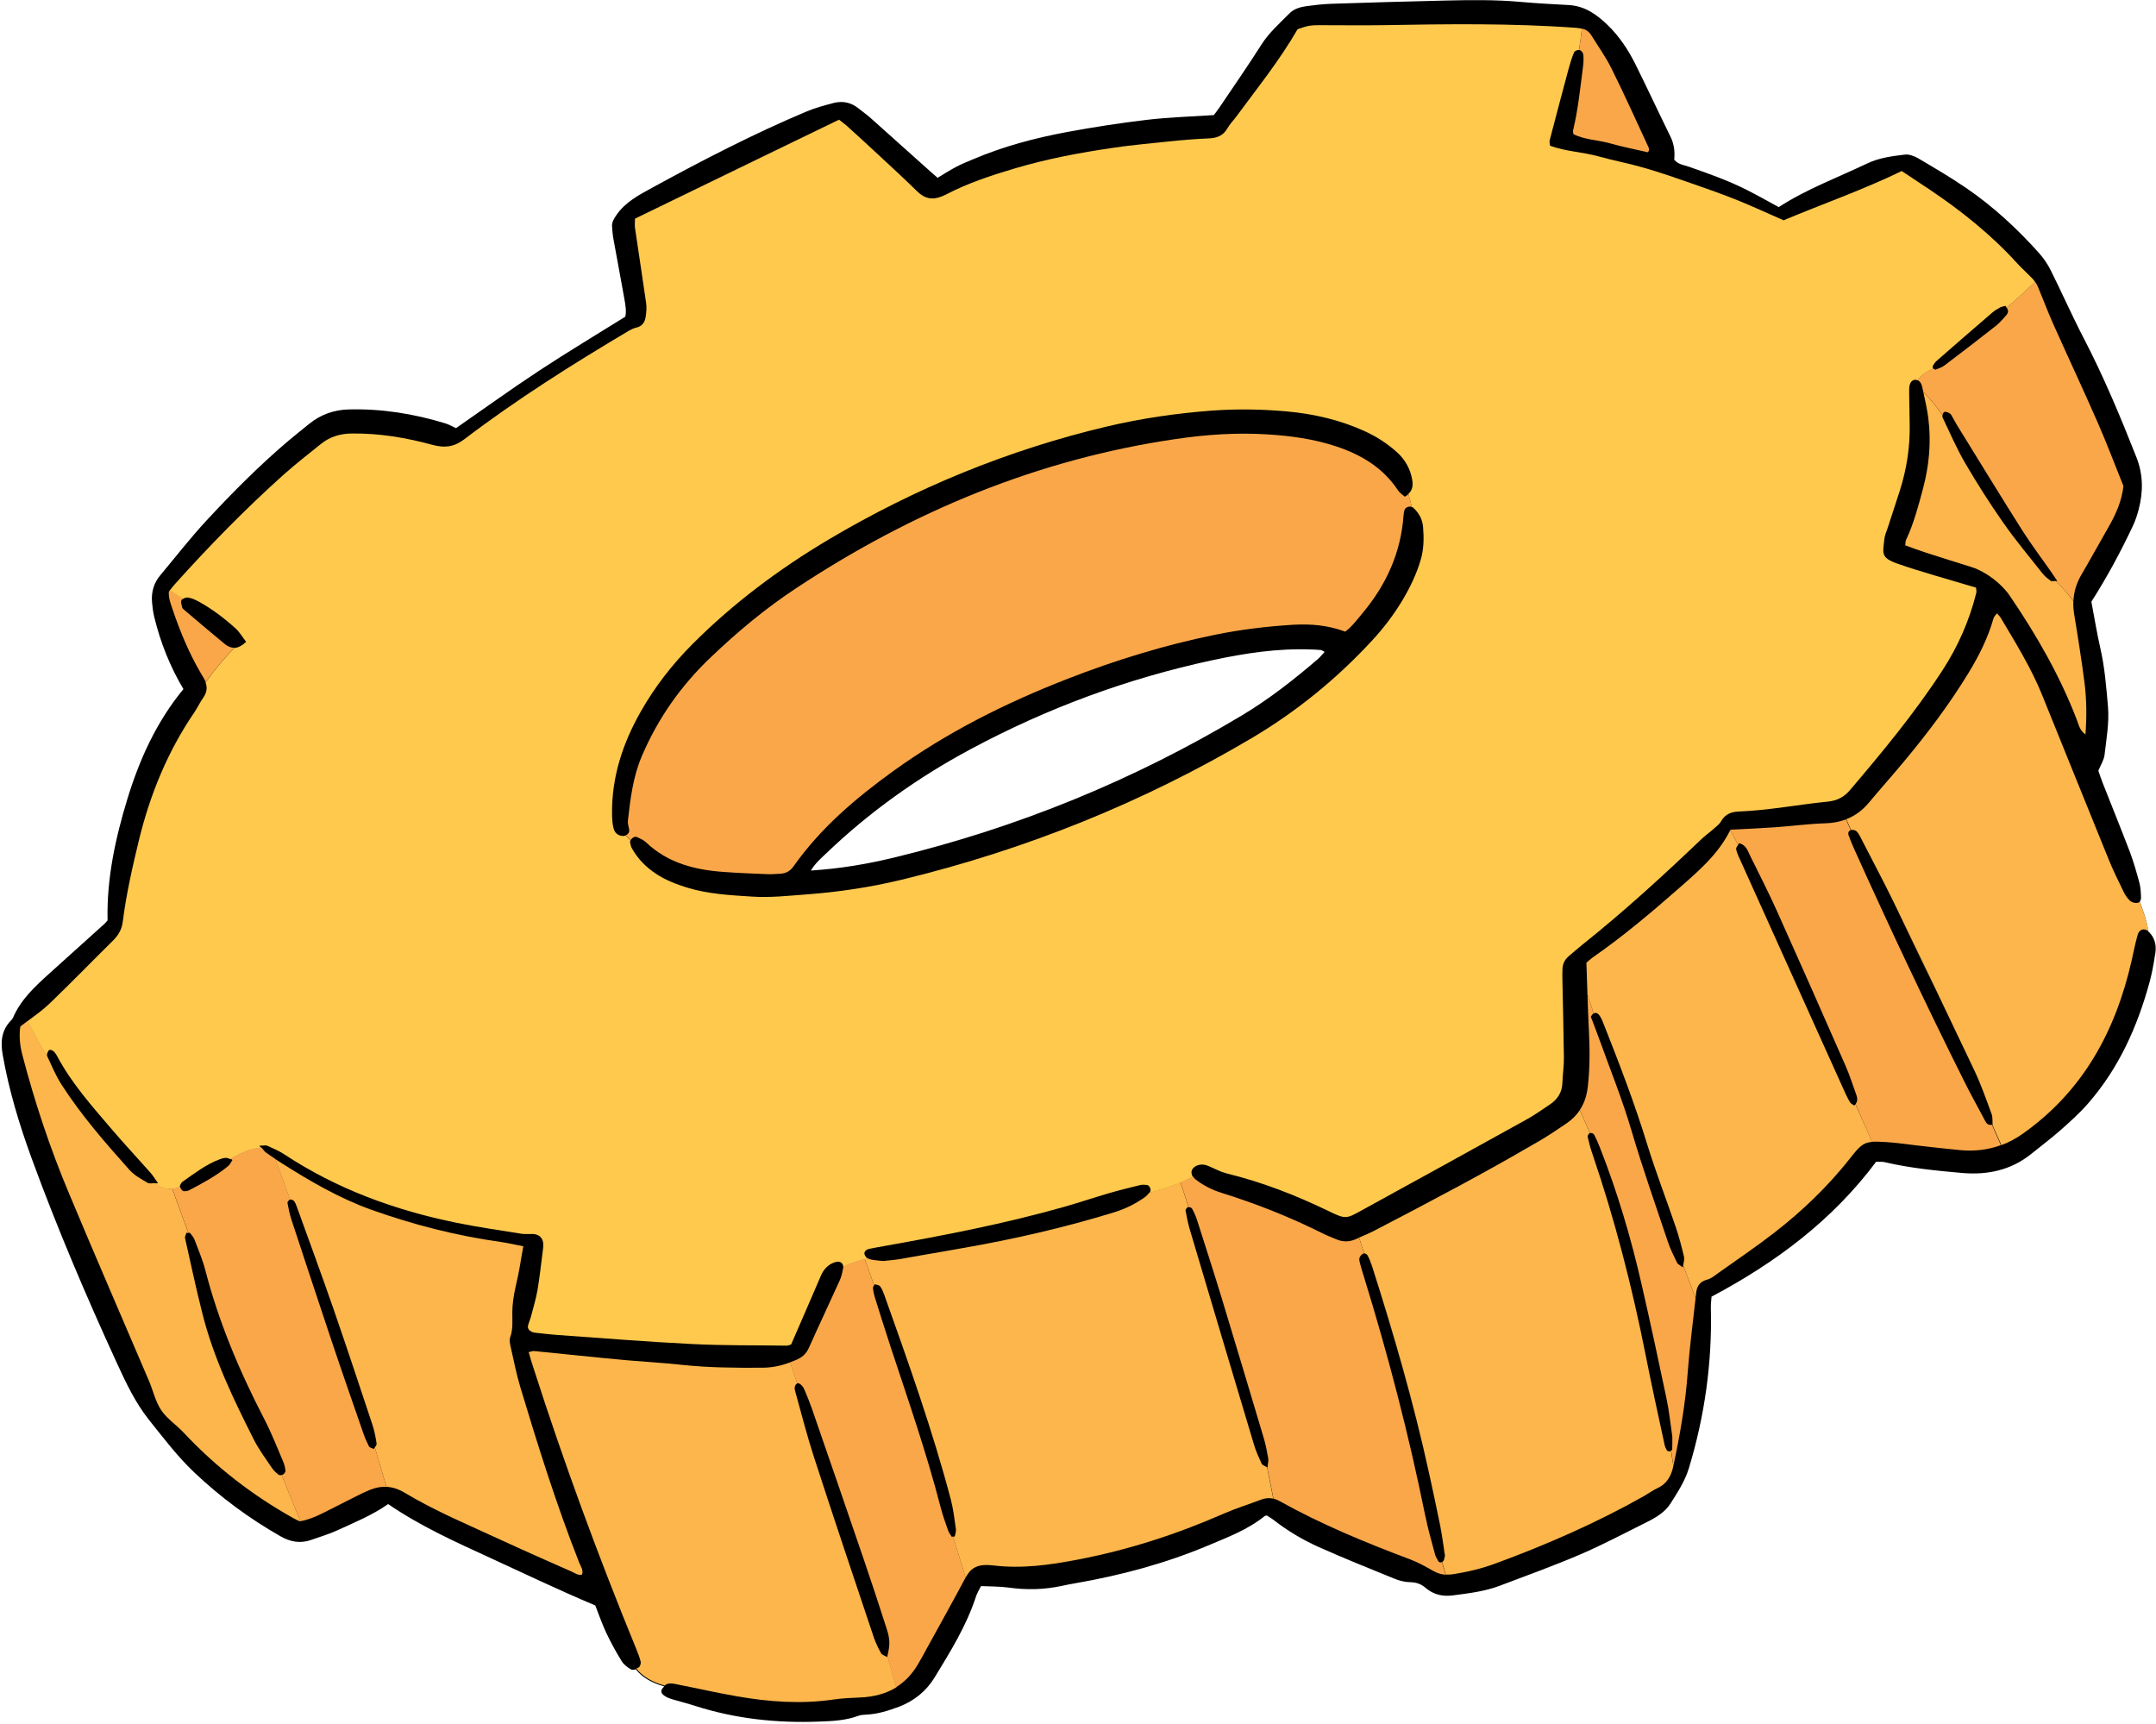
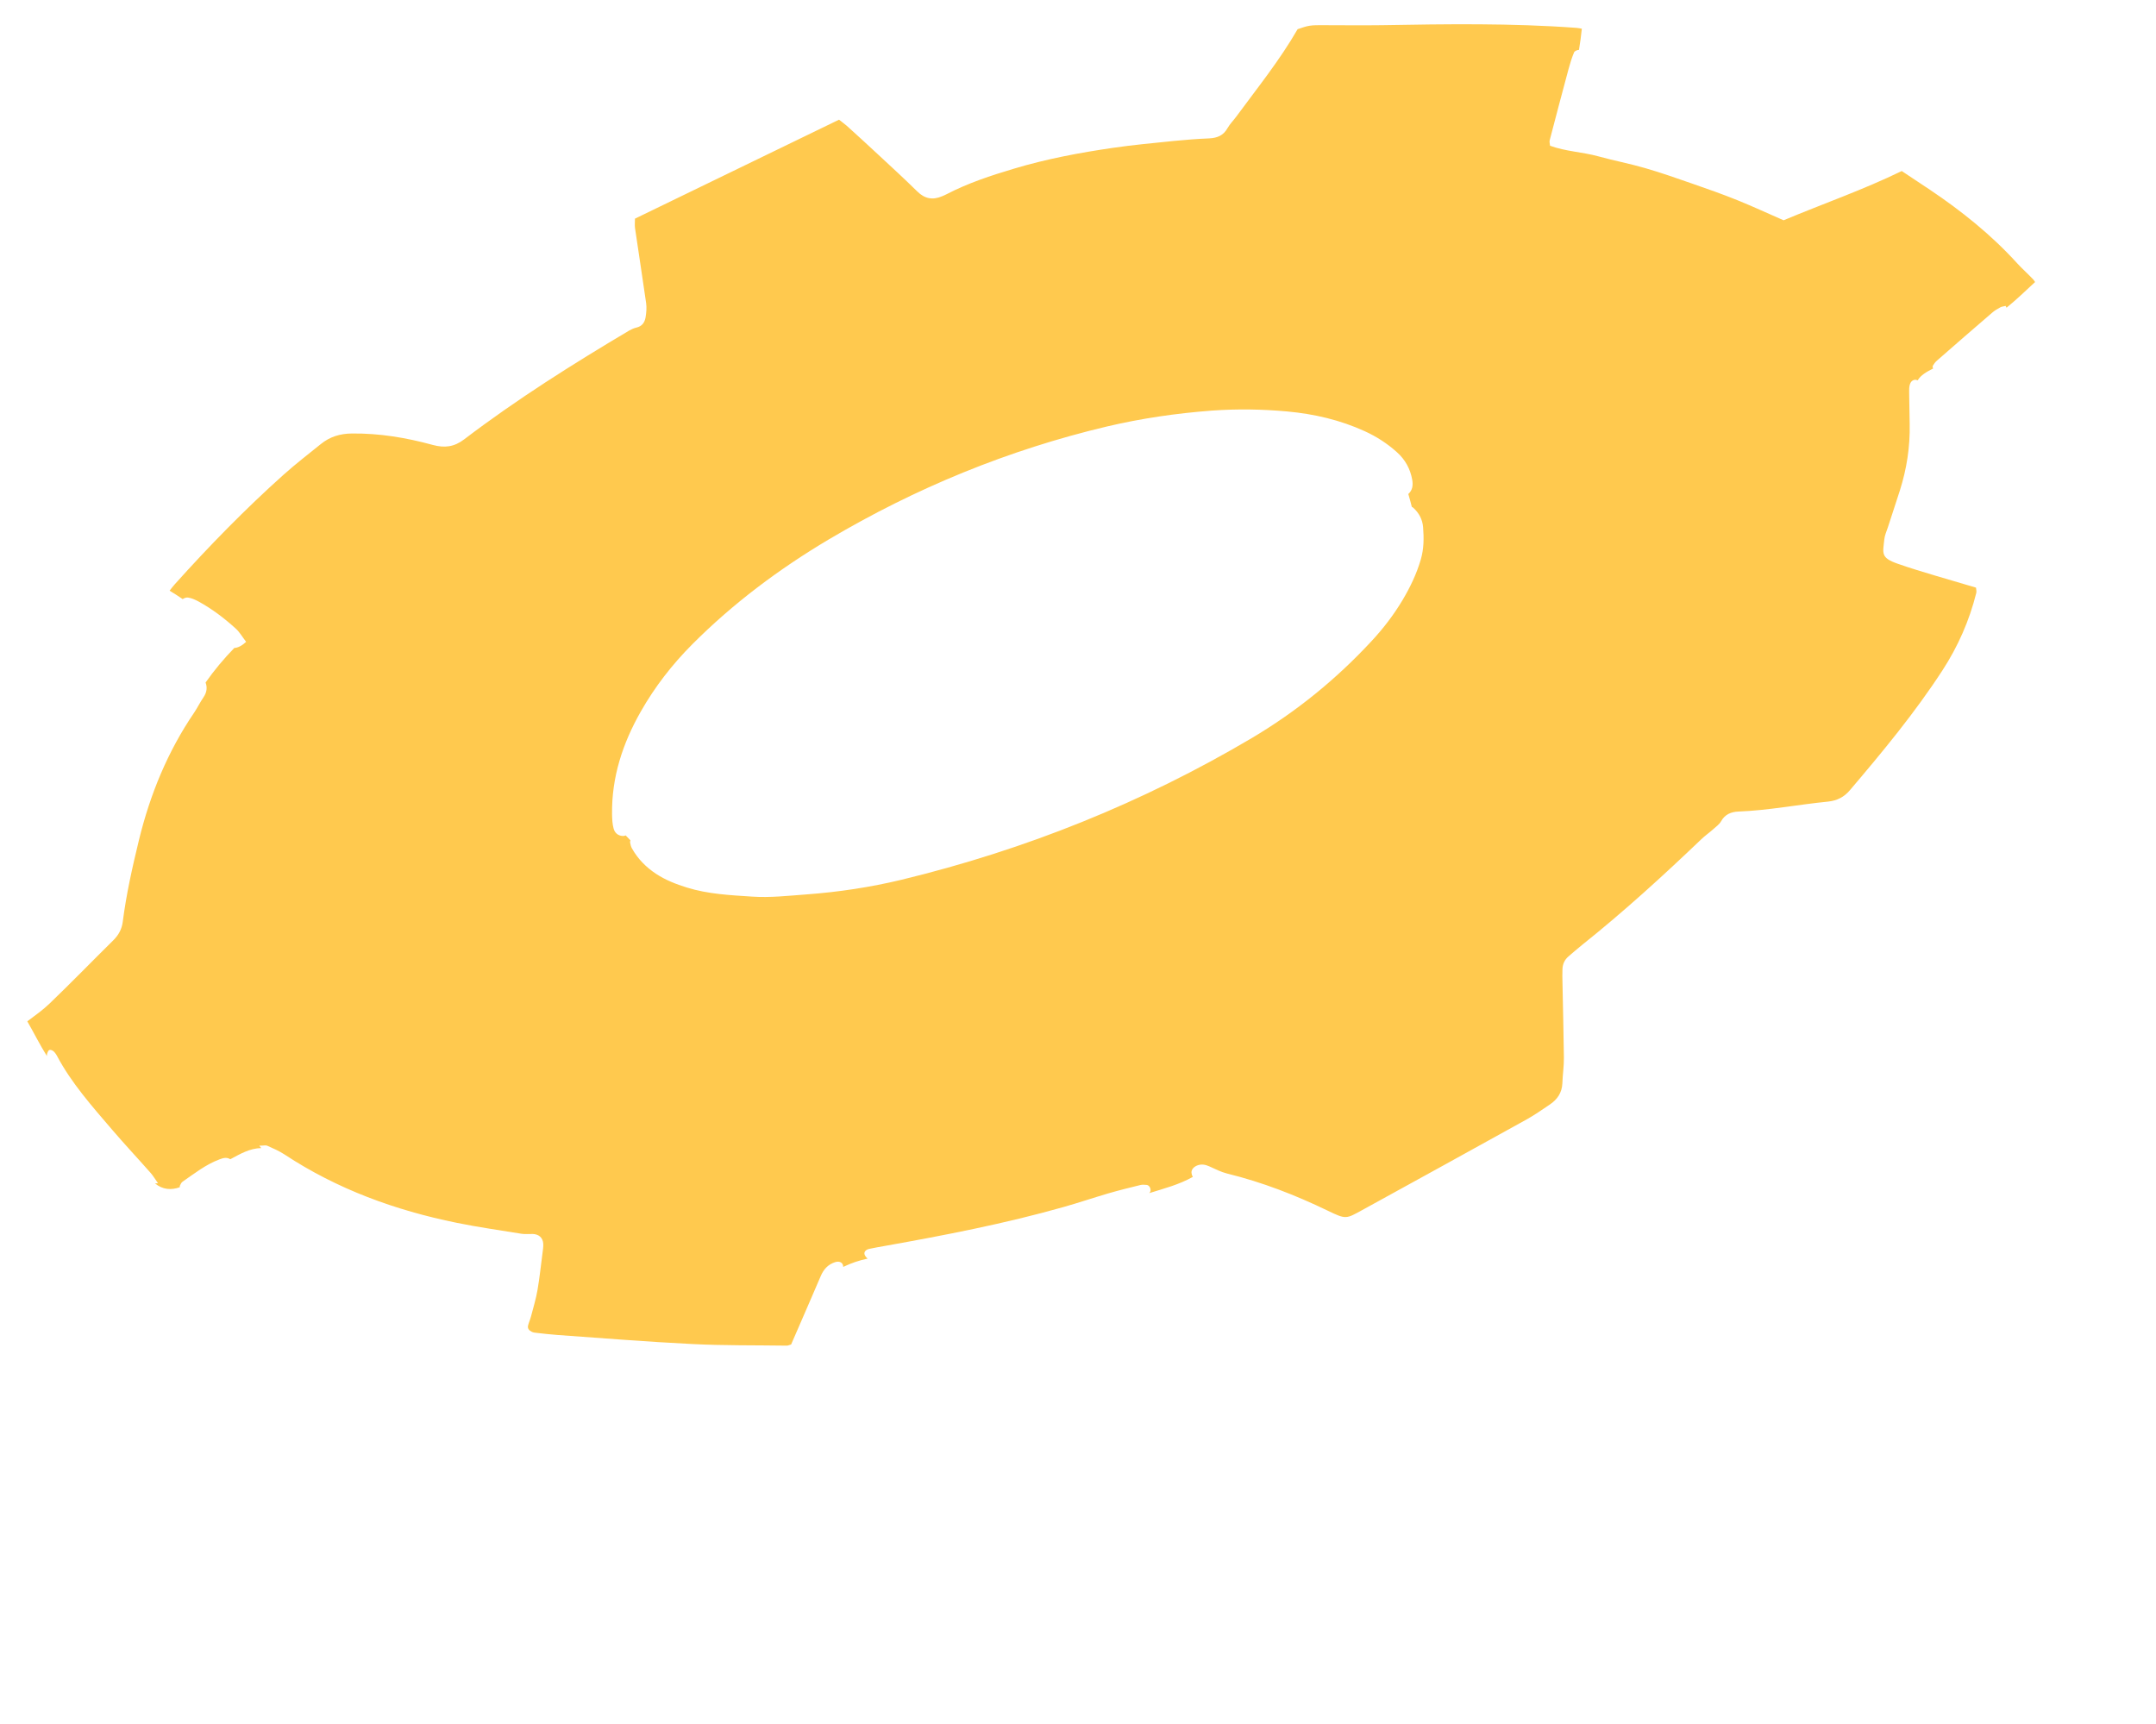
<svg xmlns="http://www.w3.org/2000/svg" height="180.6" preserveAspectRatio="xMidYMid meet" version="1.0" viewBox="-0.2 -0.0 225.9 180.6" width="225.9" zoomAndPan="magnify">
  <g id="change1_1">
-     <path d="M225.04,97.73c-0.05-0.05-0.1-0.1-0.15-0.14c-0.14-1.04-0.51-2.1-0.89-3.13c0,0,0,0,0,0c0.1-0.12,0.14-0.3,0.13-0.47 c-0.02-0.5-0.04-1.02-0.17-1.5c-0.29-1.08-0.6-2.17-0.99-3.21c-0.92-2.41-1.89-4.8-2.84-7.21c-0.18-0.46-0.34-0.94-0.47-1.32 c0.26-0.63,0.59-1.13,0.65-1.66c0.19-1.67,0.5-3.34,0.36-5.04c-0.18-2.07-0.34-4.14-0.81-6.17c-0.37-1.64-0.64-3.3-0.93-4.84 c1.68-2.63,3.08-5.25,4.35-7.94c0.26-0.56,0.46-1.15,0.61-1.74c0.48-1.84,0.47-3.64-0.24-5.45c-1.67-4.23-3.42-8.43-5.52-12.47 c-1.22-2.34-2.28-4.76-3.46-7.12c-0.32-0.64-0.74-1.26-1.22-1.8c-2.29-2.56-4.81-4.89-7.65-6.83c-1.62-1.11-3.32-2.1-5.01-3.1 c-0.42-0.24-0.97-0.45-1.42-0.39c-1.33,0.16-2.67,0.33-3.91,0.92c-3.13,1.49-6.39,2.7-9.29,4.58c-1.14-0.62-2.22-1.23-3.32-1.79 c-1.96-0.99-4.02-1.72-6.09-2.44c-0.51-0.18-1.11-0.22-1.54-0.74c0.08-0.81,0-1.62-0.39-2.41c-1.24-2.52-2.42-5.07-3.67-7.58 c-0.75-1.51-1.69-2.93-2.91-4.11c-1.13-1.1-2.4-2.01-4.09-2.1c-1.68-0.09-3.36-0.18-5.04-0.33c-2.64-0.24-5.28-0.2-7.92-0.14 c-3.99,0.09-7.98,0.21-11.96,0.34c-0.84,0.03-1.68,0.13-2.51,0.24c-0.68,0.09-1.35,0.28-1.83,0.77c-1.02,1.04-2.12,1.99-2.92,3.25 c-1.42,2.23-2.92,4.4-4.4,6.59c-0.21,0.32-0.46,0.62-0.6,0.81c-2.46,0.16-4.76,0.23-7.04,0.5c-2.78,0.33-5.56,0.76-8.32,1.27 c-3.37,0.63-6.67,1.5-9.84,2.85c-0.62,0.26-1.25,0.51-1.84,0.83c-0.64,0.33-1.24,0.73-1.9,1.12c-0.3-0.26-0.55-0.47-0.79-0.69 c-2.09-1.87-4.18-3.75-6.28-5.62c-0.38-0.34-0.8-0.62-1.19-0.94c-0.8-0.65-1.67-0.84-2.68-0.58c-0.98,0.26-1.94,0.52-2.88,0.92 c-5.54,2.34-10.87,5.1-16.14,7.98c-1.37,0.75-2.76,1.48-3.69,2.83c-0.27,0.39-0.49,0.75-0.46,1.21c0.03,0.45,0.07,0.9,0.15,1.34 c0.38,2.1,0.78,4.19,1.15,6.29c0.1,0.6,0.22,1.21,0.09,1.81c-3.05,1.9-6.08,3.72-9.03,5.66c-2.95,1.94-5.81,4.01-8.71,6.02 c-0.41-0.18-0.75-0.39-1.12-0.5c-3.3-1.01-6.67-1.55-10.12-1.46c-1.55,0.04-2.97,0.54-4.19,1.55c-0.69,0.57-1.41,1.12-2.09,1.7 c-3.09,2.62-5.94,5.49-8.69,8.46c-1.67,1.81-3.19,3.77-4.78,5.67c-0.69,0.82-0.95,1.78-0.86,2.83c0.04,0.5,0.11,1,0.22,1.49 c0.65,2.69,1.66,5.24,3.07,7.6c-2.82,3.42-4.6,7.35-5.87,11.5c-1.26,4.13-2.18,8.35-2.08,12.73c-0.1,0.12-0.2,0.25-0.33,0.37 c-1.92,1.73-3.84,3.46-5.76,5.19c-1.5,1.36-3,2.73-3.82,4.65c-0.04,0.1-0.13,0.19-0.2,0.27c-1,1.02-1.12,2.23-0.88,3.59 c0.65,3.72,1.74,7.32,3.03,10.85c2.66,7.28,5.7,14.41,8.93,21.45c0.96,2.09,1.93,4.16,3.39,5.99c1.51,1.89,2.96,3.81,4.72,5.48 c2.75,2.6,5.76,4.83,9.05,6.7c1.05,0.6,2.09,0.77,3.22,0.37c0.9-0.32,1.82-0.59,2.68-0.98c1.83-0.84,3.7-1.6,5.37-2.77 c3.36,2.3,6.99,3.94,10.61,5.6c3.67,1.68,7.3,3.43,11.09,5.02c0.36,0.91,0.71,1.93,1.16,2.89c0.48,1.01,1.02,2,1.61,2.95 c0.22,0.36,0.61,0.66,0.99,0.87c0.12,0.06,0.31,0.04,0.49-0.02c0,0,0,0,0,0c0.67,0.89,1.83,1.49,2.98,1.79c0,0,0,0,0,0 c-0.11,0.1-0.2,0.22-0.26,0.33c-0.15,0.29,0.09,0.54,0.33,0.69c0.23,0.15,0.5,0.25,0.76,0.33c0.81,0.24,1.62,0.44,2.42,0.7 c4.22,1.35,8.55,1.81,12.96,1.64c1.41-0.05,2.8-0.11,4.14-0.61c0.25-0.1,0.55-0.1,0.83-0.12c1.19-0.06,2.31-0.41,3.42-0.83 c1.57-0.6,2.83-1.61,3.71-3.04c1.67-2.73,3.36-5.45,4.36-8.53c0.12-0.36,0.33-0.68,0.52-1.07c1,0.05,1.96,0.03,2.9,0.16 c1.86,0.26,3.69,0.22,5.52-0.17c0.49-0.1,0.99-0.21,1.49-0.29c4.77-0.83,9.41-2.07,13.88-3.95c2.07-0.87,4.17-1.66,5.94-3.09 c0.04-0.03,0.11-0.03,0.22-0.05c0.2,0.13,0.44,0.26,0.66,0.43c1.47,1.15,3.06,2.1,4.75,2.86c2.61,1.17,5.27,2.23,7.91,3.31 c0.51,0.21,1.08,0.37,1.63,0.38c0.65,0.01,1.18,0.16,1.68,0.6c0.81,0.7,1.79,0.93,2.83,0.79c1.67-0.22,3.35-0.41,4.93-1.01 c2.83-1.07,5.68-2.1,8.46-3.29c2.37-1.02,4.65-2.23,6.96-3.38c0.96-0.48,1.91-1.04,2.49-1.96c0.74-1.17,1.51-2.34,1.92-3.7 c1.66-5.47,2.44-11.06,2.3-16.77c-0.01-0.38,0.04-0.76,0.07-1.19c6.71-3.56,12.66-7.99,17.25-14.14c0.41,0.02,0.64-0.01,0.86,0.04 c2.69,0.63,5.42,0.9,8.16,1.14c2.67,0.23,5.14-0.3,7.27-2.03c1-0.81,2.04-1.59,3.01-2.44c1.01-0.89,2.02-1.8,2.9-2.81 c3.21-3.67,5.15-8,6.43-12.65c0.25-0.92,0.43-1.86,0.57-2.8C225.78,99.23,225.66,98.4,225.04,97.73z M1.86,108.64 c0,0.24,0.02,0.48,0.05,0.72C1.89,109.12,1.87,108.88,1.86,108.64z M2.13,110.48c-0.03-0.13-0.06-0.25-0.09-0.37 C2.07,110.23,2.1,110.35,2.13,110.48c0.16,0.62,0.33,1.24,0.5,1.85C2.46,111.71,2.29,111.1,2.13,110.48z M60.83,164.56 c-0.01-0.07-0.03-0.13-0.05-0.2C60.8,164.42,60.82,164.49,60.83,164.56z M55.64,129.24c0.65,0.02,1.07,0.39,1.11,1.02 c0.02,0.29-0.03,0.58-0.07,0.87c0.04-0.29,0.08-0.58,0.07-0.87C56.71,129.63,56.29,129.26,55.64,129.24c-0.05,0-0.1,0-0.15,0 C55.55,129.24,55.59,129.24,55.64,129.24z M56.43,133.19c-0.06,0.47-0.13,0.94-0.2,1.4C56.3,134.12,56.37,133.66,56.43,133.19z M55.55,139.49c0.15,0.07,0.32,0.1,0.49,0.11c0.71,0.08,1.43,0.17,2.14,0.22c-0.72-0.05-1.43-0.14-2.14-0.22 C55.87,139.59,55.69,139.56,55.55,139.49c-0.03-0.02-0.07-0.03-0.1-0.05C55.48,139.46,55.51,139.48,55.55,139.49z M55.66,143.29 c0.2,0.62,0.4,1.24,0.6,1.86C56.06,144.54,55.86,143.92,55.66,143.29c-0.14-0.43-0.27-0.87-0.4-1.32 C55.4,142.43,55.53,142.86,55.66,143.29z M57.99,156.91c-1.31-3.81-2.5-7.67-3.66-11.53c-0.05-0.17-0.1-0.35-0.15-0.52 c0.05,0.18,0.1,0.35,0.15,0.52C55.49,149.25,56.68,153.1,57.99,156.91z M55.16,138.84c-0.02,0.08-0.02,0.15-0.01,0.22 C55.13,138.99,55.14,138.92,55.16,138.84z M54.31,132.49c0.07-0.45,0.15-0.9,0.24-1.39c0.03-0.16,0.06-0.33,0.09-0.51h0 c-0.03,0.17-0.06,0.34-0.09,0.51C54.46,131.59,54.38,132.04,54.31,132.49c-0.13,0.83-0.33,1.65-0.51,2.47 C53.97,134.14,54.18,133.32,54.31,132.49z M53.26,140.13c0.02-0.05,0.04-0.11,0.06-0.17C53.29,140.02,53.28,140.08,53.26,140.13 c-0.04,0.11-0.05,0.23-0.05,0.36C53.2,140.36,53.22,140.24,53.26,140.13z M36.7,45.39L36.7,45.39c-0.19,0-0.38,0.01-0.56,0.03 C36.32,45.4,36.51,45.4,36.7,45.39z M33.42,46.5c0.04-0.03,0.09-0.07,0.13-0.1C33.51,46.43,33.47,46.47,33.42,46.5 c-0.33,0.26-0.66,0.53-0.99,0.79C32.77,47.03,33.1,46.77,33.42,46.5z M34.71,137.02c0.53,1.53,1.05,3.06,1.57,4.6 C35.76,140.09,35.24,138.55,34.71,137.02c-1.03-2.96-2.1-5.9-3.17-8.85C32.61,131.12,33.69,134.06,34.71,137.02z M20.6,62.98 c1.43,0.78,2.72,1.76,3.92,2.85c0.05,0.05,0.1,0.09,0.14,0.14c-0.05-0.05-0.09-0.1-0.14-0.14C23.32,64.74,22.02,63.76,20.6,62.98 c-0.04-0.02-0.08-0.05-0.13-0.07C20.51,62.93,20.56,62.96,20.6,62.98z M20.17,74.6c0.35-0.51,0.61-1.07,0.96-1.58 c0.48-0.7,0.41-1.36-0.03-2.04c-0.09-0.14-0.17-0.29-0.26-0.43c0.08,0.15,0.17,0.29,0.26,0.43c0.43,0.67,0.51,1.34,0.03,2.04 C20.79,73.53,20.52,74.09,20.17,74.6c-0.17,0.26-0.35,0.51-0.51,0.77C19.83,75.12,20,74.86,20.17,74.6z M19.52,62.58 c0.05,0.01,0.09,0.01,0.14,0.02C19.61,62.59,19.56,62.58,19.52,62.58c-0.03,0-0.06,0-0.09,0C19.46,62.57,19.49,62.57,19.52,62.58z M17.92,63.95c0.19,0.56,0.39,1.11,0.6,1.67C18.3,65.06,18.11,64.51,17.92,63.95z M18.82,62.88c-0.02,0.03-0.03,0.07-0.04,0.12 C18.79,62.95,18.8,62.91,18.82,62.88c0.05-0.09,0.17-0.17,0.3-0.23C18.99,62.7,18.87,62.79,18.82,62.88z M4.43,118.15 c0.24,0.71,0.49,1.43,0.75,2.14C4.92,119.58,4.67,118.87,4.43,118.15z M11.71,98.46c0.54-0.54,0.87-1.14,0.97-1.91 c0.18-1.38,0.41-2.75,0.69-4.1c-0.27,1.36-0.51,2.73-0.69,4.1C12.58,97.32,12.25,97.93,11.71,98.46c-2.05,2.03-4.07,4.09-6.14,6.1 C7.64,102.56,9.66,100.5,11.71,98.46z M8.21,127.84c1.68,3.98,3.38,7.94,5.08,11.91C11.59,135.78,9.89,131.81,8.21,127.84z M15.27,123.93c-0.33-0.2-0.68-0.39-1.01-0.61C14.58,123.54,14.93,123.73,15.27,123.93c0.03,0.02,0.06,0.03,0.09,0.04 C15.33,123.96,15.29,123.94,15.27,123.93z M11.58,118.34c-0.47-0.55-0.94-1.09-1.4-1.64C10.64,117.26,11.11,117.8,11.58,118.34 c1.31,1.53,2.69,3,4.02,4.51C14.27,121.35,12.89,119.88,11.58,118.34z M16.02,123.96c0.11-0.01,0.23-0.02,0.36-0.02 C16.25,123.95,16.13,123.95,16.02,123.96z M16.83,147.94c0.11,0.14,0.22,0.28,0.35,0.42C17.05,148.23,16.94,148.09,16.83,147.94z M17.21,148.39c0.39,0.41,0.84,0.78,1.27,1.16C18.05,149.17,17.6,148.8,17.21,148.39z M18.68,124.19c-0.01,0.02-0.02,0.05-0.02,0.08 C18.66,124.25,18.67,124.22,18.68,124.19c0.02-0.04,0.04-0.08,0.06-0.11C18.72,124.12,18.7,124.16,18.68,124.19z M19.09,124.83 c-0.03,0-0.07-0.01-0.1-0.02C19.02,124.82,19.05,124.83,19.09,124.83L19.09,124.83z M19.74,129.23c-0.05-0.06-0.2-0.04-0.4-0.07 C19.54,129.2,19.69,129.17,19.74,129.23c0.1,0.12,0.2,0.24,0.28,0.37C19.93,129.48,19.83,129.35,19.74,129.23z M21,137.61 c-0.12-0.49-0.24-0.99-0.36-1.48C20.76,136.62,20.88,137.11,21,137.61c0.04,0.14,0.07,0.29,0.11,0.43 C21.07,137.89,21.04,137.75,21,137.61z M21.31,133.09c-0.03-0.14-0.07-0.27-0.11-0.4C21.23,132.82,21.27,132.96,21.31,133.09 c0.33,1.28,0.7,2.54,1.11,3.79C22.01,135.64,21.64,134.37,21.31,133.09z M22.81,121.44c-1.43,0.54-2.63,1.48-3.86,2.34 c-0.06,0.04-0.11,0.11-0.16,0.18c0.04-0.07,0.09-0.14,0.16-0.18C20.19,122.92,21.38,121.98,22.81,121.44 c0.13-0.05,0.26-0.1,0.39-0.13C23.07,121.34,22.94,121.39,22.81,121.44z M23.83,122.05c0.12-0.15,0.21-0.34,0.32-0.49 c-0.06-0.06-0.12-0.1-0.18-0.14c0.06,0.04,0.12,0.08,0.18,0.14C24.03,121.72,23.95,121.9,23.83,122.05z M28.29,153.8 c-0.66-0.98-1.37-1.93-1.9-2.98c-0.67-1.33-1.34-2.67-1.97-4.01c0.63,1.35,1.3,2.68,1.97,4.01 C26.92,151.87,27.63,152.82,28.29,153.8c0.05,0.07,0.1,0.13,0.15,0.2C28.39,153.93,28.34,153.87,28.29,153.8z M25.19,66.64 c0.13,0.18,0.26,0.38,0.42,0.58c-0.18,0.16-0.35,0.29-0.51,0.39c0.16-0.1,0.33-0.23,0.51-0.39C25.45,67.02,25.32,66.83,25.19,66.64z M27.21,120.25c-0.06-0.08-0.13-0.16-0.2-0.25c0.27,0,0.46-0.03,0.61-0.03c-0.15,0-0.34,0.03-0.61,0.03 C27.08,120.09,27.15,120.18,27.21,120.25z M27.49,148.7c0.19,0.36,0.36,0.73,0.53,1.09C27.85,149.43,27.68,149.06,27.49,148.7 c-0.77-1.48-1.5-2.98-2.19-4.49C25.99,145.72,26.72,147.22,27.49,148.7z M23.67,55.3c1.9-1.92,3.84-3.78,5.85-5.58 c0.2-0.18,0.4-0.35,0.61-0.52c-0.2,0.17-0.41,0.35-0.61,0.52C27.51,51.51,25.56,53.38,23.67,55.3z M30.17,125.69 c-0.11,0.03-0.27,0.25-0.25,0.35c0.06,0.3,0.12,0.6,0.19,0.9c-0.07-0.3-0.13-0.6-0.19-0.9C29.89,125.94,30.05,125.72,30.17,125.69 c0.03-0.01,0.07-0.01,0.11-0.01C30.24,125.68,30.2,125.68,30.17,125.69z M29.64,120.92c-0.1-0.07-0.21-0.13-0.32-0.19 C29.43,120.79,29.54,120.85,29.64,120.92c0.55,0.36,1.11,0.71,1.67,1.05C30.75,121.63,30.19,121.28,29.64,120.92z M33.56,158.58 c-0.75,0.37-1.52,0.7-2.33,0.82C32.04,159.28,32.8,158.95,33.56,158.58c0.6-0.3,1.21-0.6,1.81-0.91 C34.76,157.98,34.16,158.29,33.56,158.58z M37.16,156.76c-0.3,0.15-0.6,0.3-0.9,0.46C36.56,157.07,36.86,156.92,37.16,156.76 c0.19-0.09,0.38-0.19,0.57-0.28C37.54,156.58,37.35,156.67,37.16,156.76z M37.86,150.17c-0.14-0.41-0.29-0.82-0.43-1.23 C37.58,149.35,37.72,149.76,37.86,150.17c0.04,0.12,0.09,0.24,0.13,0.35C37.95,150.41,37.91,150.29,37.86,150.17z M39.27,151.33 c0-0.02,0-0.04,0-0.06c-0.1-0.66-0.22-1.33-0.43-1.96c0.21,0.63,0.33,1.3,0.43,1.96C39.28,151.29,39.27,151.31,39.27,151.33z M47.68,128.08c-2.72-0.55-5.37-1.26-7.94-2.17C42.31,126.82,44.96,127.53,47.68,128.08c0.56,0.11,1.13,0.22,1.69,0.32 C48.81,128.3,48.24,128.19,47.68,128.08z M49.66,129.71c0.86,0.16,1.72,0.3,2.59,0.42c0.1,0.01,0.19,0.03,0.29,0.04 c-0.1-0.02-0.19-0.03-0.29-0.04C51.38,130.01,50.52,129.87,49.66,129.71z M59.7,164.67c-2.46-1.09-4.93-2.17-7.37-3.3 C54.77,162.5,57.24,163.58,59.7,164.67c0.11,0.05,0.21,0.11,0.32,0.16C59.91,164.77,59.81,164.72,59.7,164.67z M60.8,164.99 c-0.06,0.01-0.11,0.02-0.16,0.02C60.69,165.01,60.74,165,60.8,164.99c0.02-0.08,0.04-0.15,0.04-0.22 C60.84,164.84,60.82,164.91,60.8,164.99z M64.1,86.8c-0.07-0.24-0.1-0.49-0.13-0.74C64,86.31,64.04,86.56,64.1,86.8 c0.03,0.11,0.07,0.21,0.13,0.31C64.18,87.01,64.13,86.91,64.1,86.8z M65.08,87.58L65.08,87.58c0.03,0,0.06,0,0.09,0 C65.14,87.58,65.11,87.58,65.08,87.58z M136.67,2.76c-0.21,0.06-0.42,0.13-0.62,0.19C136.25,2.89,136.46,2.82,136.67,2.76z M133.71,43.04c-0.64-0.05-1.29-0.08-1.93-0.1C132.42,42.96,133.07,42.99,133.71,43.04z M128.43,13.4c0.03-0.05,0.06-0.11,0.1-0.16 C128.49,13.3,128.46,13.35,128.43,13.4c-0.04,0.07-0.08,0.14-0.13,0.21C128.35,13.55,128.39,13.48,128.43,13.4z M128.16,13.79 c-0.13,0.15-0.27,0.27-0.43,0.37C127.89,14.06,128.03,13.94,128.16,13.79z M127.09,66.51c0.34-0.07,0.68-0.13,1.01-0.2 C127.76,66.37,127.42,66.44,127.09,66.51c-0.66,0.13-1.32,0.28-1.98,0.43C125.77,66.79,126.43,66.64,127.09,66.51z M122.79,14.75 c0.61-0.06,1.23-0.12,1.85-0.16C124.02,14.64,123.41,14.69,122.79,14.75c-0.27,0.03-0.53,0.05-0.8,0.08 C122.26,14.81,122.53,14.78,122.79,14.75z M116.43,15.47c0.66-0.1,1.32-0.18,1.98-0.26C117.75,15.29,117.09,15.38,116.43,15.47 c-0.44,0.06-0.87,0.13-1.31,0.2C115.56,15.6,116,15.54,116.43,15.47z M107.37,72.89c-0.68,0.3-1.35,0.61-2.02,0.92 C106.02,73.5,106.69,73.19,107.37,72.89z M95.93,20.05c0.05,0.05,0.1,0.09,0.15,0.14C96.03,20.14,95.98,20.09,95.93,20.05 c-0.34-0.33-0.68-0.67-1.03-1C95.25,19.38,95.59,19.71,95.93,20.05z M66.35,22.88c7.14-3.46,14.25-6.91,21.38-10.37 C80.6,15.98,73.49,19.42,66.35,22.88c0,0.38-0.04,0.7,0.01,1.02c0.1,0.65,0.19,1.31,0.29,1.96c-0.1-0.65-0.2-1.3-0.29-1.96 C66.31,23.59,66.35,23.26,66.35,22.88z M82.4,140.93c-0.05,0.01-0.09,0.02-0.13,0.02c0,0,0,0,0,0 C82.31,140.95,82.35,140.95,82.4,140.93z M74.3,68.83c-1.37,1.31-2.61,2.7-3.71,4.19C71.7,71.53,72.93,70.14,74.3,68.83 c2.43-2.31,4.97-4.48,7.71-6.4C79.28,64.35,76.73,66.52,74.3,68.83z M80.56,91.59c-0.11,0-0.22,0-0.34,0 c-1.14-0.05-2.27-0.09-3.41-0.15c1.14,0.06,2.27,0.11,3.41,0.15C80.33,91.59,80.44,91.59,80.56,91.59z M70.92,69.03 c0.46-0.52,0.94-1.03,1.44-1.53c0.27-0.27,0.54-0.53,0.81-0.79c-0.27,0.26-0.54,0.53-0.81,0.79C71.86,68,71.38,68.5,70.92,69.03z M81.57,91.54c0.17-0.01,0.32-0.03,0.47-0.07C81.89,91.51,81.73,91.53,81.57,91.54c-0.11,0-0.22,0.01-0.34,0.02 C81.34,91.55,81.45,91.54,81.57,91.54z M67.52,31.73c0.07,0.49,0.02,1.01-0.06,1.5c-0.01,0.05-0.02,0.1-0.03,0.15 c0.01-0.05,0.02-0.1,0.03-0.15C67.54,32.74,67.59,32.22,67.52,31.73z M65.83,88.27c-0.01-0.06,0-0.13,0.03-0.19 C65.83,88.14,65.82,88.2,65.83,88.27c0.02,0.14,0.06,0.27,0.1,0.4C65.88,88.54,65.85,88.4,65.83,88.27z M65.59,85.99 c-0.01,0.06-0.01,0.12,0,0.19C65.59,86.11,65.59,86.05,65.59,85.99c0.14-1.23,0.28-2.45,0.52-3.66 C65.88,83.53,65.73,84.76,65.59,85.99z M65.75,34.61c0.23-0.14,0.5-0.25,0.76-0.31c0.32-0.07,0.54-0.23,0.7-0.44 c-0.15,0.21-0.38,0.37-0.7,0.44C66.25,34.36,65.98,34.47,65.75,34.61z M67.28,74c-0.11,0.19-0.23,0.38-0.34,0.57 c-0.16,0.28-0.31,0.56-0.46,0.84c0.15-0.28,0.3-0.56,0.46-0.84C67.05,74.37,67.16,74.19,67.28,74z M66.93,174.28 c0.01-0.06,0-0.11-0.01-0.15c-0.02-0.09-0.05-0.18-0.08-0.27c0.03,0.09,0.05,0.18,0.08,0.27C66.93,174.17,66.94,174.22,66.93,174.28 z M68.56,91.56c-0.05-0.04-0.1-0.07-0.16-0.11C68.45,91.48,68.51,91.52,68.56,91.56c0.17,0.11,0.34,0.21,0.52,0.31 C68.9,91.77,68.73,91.67,68.56,91.56z M69.78,176.43c-0.03,0.01-0.06,0.02-0.08,0.03C69.72,176.44,69.75,176.44,69.78,176.43 c0.05-0.01,0.11-0.02,0.16-0.02C69.88,176.41,69.83,176.42,69.78,176.43z M67.51,88.27c-0.27-0.26-0.65-0.43-1.01-0.58 c-0.05-0.02-0.1-0.03-0.16-0.02c0.06-0.01,0.11-0.01,0.16,0.02C66.86,87.84,67.24,88.01,67.51,88.27c1.16,1.11,2.47,1.83,3.87,2.31 C69.98,90.1,68.68,89.38,67.51,88.27z M70.76,176.5c-0.11-0.02-0.23-0.05-0.35-0.07C70.53,176.45,70.65,176.47,70.76,176.5 c1.07,0.21,2.14,0.44,3.21,0.66C72.9,176.94,71.83,176.71,70.76,176.5z M70.57,140.69c0.59,0.03,1.18,0.07,1.77,0.1 c0.41,0.02,0.83,0.04,1.24,0.05c-0.41-0.01-0.83-0.03-1.24-0.05C71.74,140.76,71.16,140.72,70.57,140.69z M71.78,92.98 c-0.46-0.15-0.92-0.3-1.37-0.48C70.86,92.68,71.32,92.84,71.78,92.98c1.34,0.42,2.7,0.62,4.08,0.75 C74.48,93.61,73.12,93.4,71.78,92.98z M77.03,177.75c-0.26-0.05-0.52-0.09-0.79-0.14C76.5,177.66,76.76,177.71,77.03,177.75 c0.18,0.03,0.36,0.06,0.55,0.09C77.39,177.81,77.21,177.78,77.03,177.75z M78.66,143.31c0.36,0,0.72,0,1.07-0.01 c1.27-0.01,2.43-0.34,3.57-0.84c0.15-0.07,0.29-0.14,0.42-0.22c-0.13,0.08-0.26,0.15-0.42,0.22c-1.14,0.5-2.3,0.83-3.57,0.84 C79.38,143.3,79.02,143.31,78.66,143.31z M83.16,145.92c-0.02-0.08-0.05-0.16-0.06-0.24C83.11,145.76,83.14,145.84,83.16,145.92 c0.07,0.24,0.14,0.49,0.2,0.73C83.3,146.41,83.23,146.16,83.16,145.92z M83.61,178.35c0.37,0,0.73-0.01,1.1-0.03 C84.35,178.34,83.98,178.35,83.61,178.35z M84.58,141.21c-0.02,0.05-0.04,0.1-0.07,0.14C84.53,141.31,84.56,141.26,84.58,141.21 c0.22-0.5,0.44-0.99,0.67-1.49C85.02,140.22,84.8,140.71,84.58,141.21z M85.81,133.67c-0.68,1.6-1.38,3.2-2.07,4.79 c-0.18,0.41-0.35,0.81-0.53,1.21c0.17-0.4,0.35-0.8,0.53-1.21C84.43,136.87,85.13,135.27,85.81,133.67 c0.04-0.09,0.08-0.17,0.12-0.26C85.89,133.5,85.85,133.58,85.81,133.67z M87.08,178.09c-0.21,0.03-0.42,0.06-0.63,0.08 C86.66,178.15,86.87,178.12,87.08,178.09c0.94-0.14,1.9-0.18,2.85-0.22C88.98,177.91,88.02,177.95,87.08,178.09z M86.81,132.43 c0.15-0.09,0.32-0.17,0.51-0.23c0.03-0.01,0.07-0.02,0.1-0.03c-0.03,0.01-0.07,0.02-0.1,0.03 C87.14,132.26,86.97,132.34,86.81,132.43z M88.13,132.48c0.04,0.11,0.05,0.24,0.02,0.4c-0.02,0.1-0.04,0.19-0.06,0.29 c0.02-0.1,0.04-0.2,0.06-0.29C88.18,132.72,88.17,132.58,88.13,132.48z M89.78,166.83c0.52,1.57,1.05,3.14,1.57,4.7 c0.05,0.15,0.1,0.29,0.16,0.43c-0.06-0.14-0.11-0.29-0.16-0.43C90.83,169.97,90.31,168.4,89.78,166.83z M91.29,134.85 c0.04-0.13,0.13-0.27,0.18-0.28C91.42,134.58,91.33,134.72,91.29,134.85z M91.33,177.71c0.3-0.06,0.59-0.13,0.87-0.22 C91.92,177.58,91.63,177.65,91.33,177.71z M92.35,132.12c0.02,0,0.03,0,0.05-0.01C92.38,132.12,92.37,132.12,92.35,132.12 L92.35,132.12z M92.2,130.56c0.11-0.02,0.23-0.04,0.34-0.06c0.32-0.06,0.64-0.12,0.97-0.17c-0.32,0.06-0.64,0.12-0.97,0.17 C92.43,130.52,92.32,130.54,92.2,130.56z M92.38,135.46c0.03,0.08,0.06,0.16,0.09,0.24c0.31,0.88,0.63,1.77,0.94,2.65 c-0.31-0.88-0.63-1.77-0.94-2.65C92.44,135.61,92.41,135.53,92.38,135.46z M92.78,173.62L92.78,173.62 c0.03-0.13,0.06-0.26,0.09-0.38C92.84,173.36,92.81,173.48,92.78,173.62z M92.89,173.16c0.04-0.18,0.07-0.34,0.09-0.49 C92.95,172.82,92.92,172.98,92.89,173.16z M93.09,141.07c-0.11-0.32-0.21-0.64-0.31-0.96C92.88,140.43,92.99,140.75,93.09,141.07 c0.23,0.7,0.46,1.4,0.69,2.09C93.56,142.47,93.32,141.77,93.09,141.07z M94.08,131.92c-0.04,0.01-0.07,0.01-0.11,0.02 C94.01,131.93,94.05,131.93,94.08,131.92c1.27-0.22,2.54-0.44,3.8-0.66C96.62,131.48,95.35,131.71,94.08,131.92z M101.05,165.19 c-1.02,1.93-2.08,3.85-3.14,5.77C98.97,169.04,100.03,167.12,101.05,165.19c0.13-0.25,0.28-0.46,0.45-0.62 C101.33,164.73,101.18,164.94,101.05,165.19z M99.43,157.09c-0.12-0.45-0.24-0.91-0.37-1.36C99.19,156.18,99.31,156.64,99.43,157.09 c0.05,0.19,0.1,0.39,0.14,0.58C99.53,157.47,99.48,157.28,99.43,157.09z M99.52,161.01L99.52,161.01c-0.07-0.12-0.15-0.23-0.22-0.35 C99.37,160.78,99.45,160.89,99.52,161.01z M99.11,160.3c0.01,0.04,0.03,0.07,0.05,0.1C99.14,160.37,99.13,160.34,99.11,160.3 c-0.05-0.13-0.09-0.26-0.14-0.39C99.02,160.05,99.07,160.18,99.11,160.3z M99.97,160.23c-0.06-0.39-0.11-0.79-0.17-1.19 C99.86,159.44,99.91,159.84,99.97,160.23c0.02,0.14-0.01,0.29-0.05,0.44C99.96,160.52,99.99,160.37,99.97,160.23z M102.91,163.98 c-0.11,0.01-0.21,0.02-0.31,0.03C102.7,163.99,102.81,163.98,102.91,163.98c0.08,0,0.17-0.01,0.25-0.01 C103.08,163.97,102.99,163.97,102.91,163.98z M112.61,163.42c-0.54,0.1-1.08,0.2-1.62,0.29 C111.53,163.62,112.07,163.52,112.61,163.42c0.33-0.06,0.66-0.13,0.99-0.2C113.27,163.29,112.94,163.36,112.61,163.42z M116.53,127.02c-0.65,0.2-1.3,0.39-1.95,0.58C115.23,127.42,115.88,127.22,116.53,127.02c0.14-0.04,0.28-0.09,0.42-0.14 C116.81,126.93,116.67,126.98,116.53,127.02z M116.73,124.78c0.57-0.15,1.14-0.3,1.71-0.44 C117.87,124.48,117.3,124.62,116.73,124.78z M120.28,124.91c-0.17,0.21-0.37,0.42-0.59,0.57c-0.36,0.25-0.74,0.48-1.13,0.69 c0.39-0.21,0.76-0.44,1.13-0.69C119.91,125.33,120.11,125.12,120.28,124.91c0.05-0.06,0.08-0.14,0.08-0.22 C120.36,124.77,120.33,124.85,120.28,124.91z M119.79,124.1c0.06,0,0.11,0.01,0.17,0.02c0.06,0.01,0.12,0.03,0.17,0.06 c-0.05-0.03-0.11-0.06-0.17-0.06C119.9,124.11,119.85,124.11,119.79,124.1z M124.01,126.84c0-0.01,0-0.03,0-0.04 C124.01,126.81,124.01,126.82,124.01,126.84c0.03,0.14,0.05,0.28,0.08,0.41C124.06,127.11,124.04,126.98,124.01,126.84z M127.98,158.6c-0.8,0.35-1.61,0.69-2.43,1.01C126.37,159.29,127.18,158.95,127.98,158.6c0.09-0.04,0.19-0.08,0.28-0.12 C128.17,158.52,128.08,158.56,127.98,158.6z M131.17,151.33c-1.13-3.75-2.25-7.51-3.37-11.26c-1.12-3.76-2.24-7.51-3.35-11.27 c-0.05-0.16-0.09-0.32-0.13-0.48c0.04,0.16,0.08,0.32,0.13,0.48c1.12,3.76,2.23,7.51,3.35,11.27 C128.92,143.82,130.05,147.57,131.17,151.33c0.05,0.17,0.11,0.35,0.17,0.52C131.28,151.67,131.22,151.5,131.17,151.33z M124.69,123.04c-0.02-0.07-0.03-0.13-0.04-0.19c-0.01-0.1,0.01-0.19,0.04-0.28c-0.03,0.08-0.05,0.18-0.04,0.28 C124.66,122.91,124.67,122.97,124.69,123.04z M124.69,126.63c0.1,0.2,0.2,0.4,0.29,0.6C124.89,127.03,124.79,126.83,124.69,126.63 c-0.02-0.04-0.07-0.08-0.13-0.1C124.62,126.56,124.67,126.59,124.69,126.63z M125.23,122.09c-0.04,0.02-0.08,0.04-0.12,0.06 C125.15,122.13,125.19,122.11,125.23,122.09c0.04-0.02,0.08-0.03,0.12-0.04C125.31,122.06,125.27,122.07,125.23,122.09z M125.87,129.9c-0.22-0.68-0.44-1.36-0.65-2.04c-0.02-0.06-0.04-0.12-0.06-0.18c0.02,0.06,0.04,0.12,0.06,0.18 C125.44,128.54,125.66,129.22,125.87,129.9z M128.39,122.93c-0.64-0.16-1.25-0.47-1.86-0.75c-0.07-0.03-0.15-0.07-0.22-0.09 c0.07,0.03,0.15,0.06,0.22,0.09C127.13,122.47,127.74,122.77,128.39,122.93c0.23,0.06,0.46,0.11,0.69,0.17 C128.85,123.04,128.62,122.99,128.39,122.93z M128.91,139.68c-0.37-1.22-0.73-2.44-1.1-3.66c-0.43-1.41-0.87-2.82-1.32-4.23 c0.45,1.41,0.89,2.82,1.32,4.23C128.17,137.24,128.54,138.46,128.91,139.68z M131.11,147c0.36,1.22,0.73,2.44,1.09,3.66 c0.08,0.26,0.15,0.53,0.21,0.79c-0.06-0.27-0.13-0.53-0.21-0.79C131.83,149.44,131.47,148.22,131.11,147z M131.92,157.13 c-0.07,0.03-0.15,0.06-0.22,0.08C131.77,157.18,131.85,157.16,131.92,157.13c0.42-0.16,0.82-0.21,1.22-0.13 C132.74,156.92,132.34,156.97,131.92,157.13z M137.92,69.02c-2.51,2.16-5.12,4.21-7.97,5.92c-11.4,6.83-23.56,11.78-36.47,14.91 c-2.78,0.67-5.59,1.16-8.72,1.36c0.52-0.84,1.09-1.3,1.61-1.8c4.53-4.34,9.6-7.95,15.12-10.91c8.01-4.3,16.46-7.42,25.35-9.33 c3.4-0.73,6.85-1.26,10.36-1.12c0.34,0.01,0.67,0.02,1.01,0.06c0.1,0.01,0.18,0.09,0.38,0.19 C138.35,68.55,138.16,68.81,137.92,69.02z M167.7,106.99c-0.1-0.24-0.21-0.47-0.36-0.65C167.5,106.52,167.61,106.76,167.7,106.99z M167.77,121.13c-0.11-0.3-0.23-0.59-0.34-0.88c-0.18-0.47-0.39-0.93-0.62-1.37c-0.01-0.01-0.02-0.03-0.03-0.04 c0.01,0.01,0.02,0.02,0.03,0.04c0.24,0.44,0.44,0.91,0.62,1.37C167.54,120.54,167.65,120.83,167.77,121.13z M166.52,3.71 c0.13,0.21,0.27,0.43,0.41,0.64C166.79,4.14,166.66,3.93,166.52,3.71c-0.04-0.07-0.09-0.14-0.14-0.2 C166.43,3.57,166.48,3.64,166.52,3.71z M165.69,5.69c0.01,0.11,0.02,0.22,0.02,0.33C165.71,5.91,165.7,5.8,165.69,5.69 c-0.01-0.05-0.03-0.1-0.06-0.16C165.67,5.58,165.69,5.64,165.69,5.69z M164.62,13.68c0.07-0.27,0.13-0.55,0.19-0.82 C164.75,13.13,164.68,13.4,164.62,13.68c-0.01,0.02-0.01,0.05-0.01,0.08C164.61,13.73,164.61,13.7,164.62,13.68z M163.51,101.52 c0-0.15,0.02-0.29,0.06-0.43C163.53,101.23,163.51,101.37,163.51,101.52c0,0.15,0,0.3,0,0.45 C163.5,101.82,163.5,101.67,163.51,101.52z M163.55,104.85c-0.01-0.66-0.03-1.32-0.04-1.98c0-0.11,0-0.22-0.01-0.33 c0,0.11,0,0.22,0.01,0.33C163.52,103.53,163.54,104.19,163.55,104.85z M163.93,117.71c0.08-0.06,0.16-0.11,0.24-0.17 C164.1,117.59,164.02,117.65,163.93,117.71c-0.32,0.22-0.65,0.44-0.98,0.66C163.28,118.15,163.61,117.93,163.93,117.71z M161.38,119.37c-0.09,0.05-0.18,0.11-0.27,0.16c-0.96,0.57-1.93,1.12-2.91,1.67c0.97-0.55,1.94-1.11,2.91-1.67 C161.2,119.48,161.29,119.43,161.38,119.37z M144.58,2.63c1.91-0.03,3.82-0.06,5.74-0.08C148.4,2.57,146.49,2.6,144.58,2.63 c-0.52,0.01-1.04,0.01-1.56,0.01C143.54,2.65,144.06,2.64,144.58,2.63z M148.77,54.53c-0.04-0.12-0.09-0.25-0.15-0.36 C148.68,54.29,148.73,54.41,148.77,54.53z M147.82,50.55c-0.01-0.09-0.02-0.17-0.03-0.26c-0.08-0.43-0.2-0.83-0.37-1.21 c0.17,0.38,0.29,0.78,0.37,1.21C147.8,50.37,147.81,50.46,147.82,50.55z M146.19,47.39c-0.09-0.09-0.19-0.17-0.29-0.25 C146,47.22,146.09,47.3,146.19,47.39c0.47,0.43,0.85,0.91,1.12,1.45C147.03,48.3,146.66,47.82,146.19,47.39z M146.94,53.49 c-0.04,0.16-0.06,0.33-0.08,0.5C146.88,53.82,146.9,53.66,146.94,53.49z M142.81,45.19c0.19,0.09,0.38,0.18,0.57,0.28 C143.19,45.37,143.01,45.28,142.81,45.19c-0.16-0.07-0.32-0.15-0.49-0.22C142.49,45.04,142.65,45.12,142.81,45.19z M140.82,130.07 c0.09,0,0.19-0.01,0.28-0.02C141.01,130.06,140.92,130.06,140.82,130.07z M143.49,67.19c0.01-0.02,0.03-0.03,0.04-0.05 C143.52,67.16,143.51,67.18,143.49,67.19c-0.69,0.74-1.39,1.47-2.12,2.17C142.1,68.66,142.8,67.93,143.49,67.19z M142.64,131.34 c-0.01,0-0.02,0.01-0.03,0.02C142.62,131.35,142.63,131.34,142.64,131.34c0.02-0.01,0.06-0.01,0.1-0.01 C142.69,131.32,142.66,131.33,142.64,131.34z M147.51,163.36c-0.29-0.11-0.58-0.22-0.88-0.33 C146.93,163.14,147.22,163.25,147.51,163.36c0.16,0.06,0.31,0.12,0.47,0.19C147.82,163.48,147.67,163.42,147.51,163.36z M149.13,158.79c-0.13-0.64-0.26-1.28-0.4-1.92C148.86,157.51,149,158.15,149.13,158.79c0.07,0.34,0.15,0.68,0.23,1.02 C149.27,159.47,149.19,159.13,149.13,158.79z M149.53,154.44c-1.6-7.4-3.71-14.65-6.02-21.86c-0.06-0.19-0.13-0.37-0.2-0.55 c0.08,0.18,0.14,0.36,0.2,0.55C145.83,139.78,147.93,147.04,149.53,154.44c0.1,0.45,0.2,0.9,0.29,1.35 C149.73,155.34,149.63,154.89,149.53,154.44z M150.52,163.6c-0.02-0.04-0.04-0.07-0.07-0.11 C150.47,163.52,150.5,163.56,150.52,163.6c0.01,0.01,0.01,0.02,0.02,0.02C150.53,163.61,150.52,163.61,150.52,163.6z M150.69,159.86 c-0.09-0.45-0.18-0.91-0.28-1.36C150.5,158.96,150.6,159.41,150.69,159.86c0.08,0.39,0.14,0.78,0.21,1.18 C150.83,160.65,150.76,160.25,150.69,159.86z M151.05,163.5c-0.01,0.02-0.02,0.04-0.04,0.07 C151.03,163.54,151.04,163.52,151.05,163.5c0.02-0.04,0.03-0.07,0.04-0.11C151.08,163.42,151.07,163.46,151.05,163.5z M151.07,162.22c0.04,0.26,0.08,0.52,0.12,0.78c-0.02,0.07-0.03,0.13-0.04,0.2c0.01-0.06,0.03-0.13,0.04-0.2 C151.14,162.74,151.1,162.48,151.07,162.22z M151.17,164.97c0.26,0.02,0.53,0.01,0.83-0.03C151.7,164.99,151.43,165,151.17,164.97z M142.53,126.76c-0.05,0.03-0.1,0.06-0.15,0.08C142.42,126.82,142.47,126.79,142.53,126.76c5.76-3.16,11.51-6.33,17.25-9.51 c0.21-0.12,0.41-0.24,0.62-0.36c-0.2,0.13-0.41,0.25-0.62,0.36C154.04,120.44,148.29,123.61,142.53,126.76z M153.05,164.76 c0.33-0.06,0.65-0.13,0.97-0.21C153.7,164.63,153.37,164.7,153.05,164.76z M156.39,163.84c-0.15,0.05-0.29,0.11-0.44,0.16 C156.1,163.95,156.25,163.9,156.39,163.84c2.65-0.98,5.26-2.02,7.83-3.17C161.65,161.82,159.04,162.87,156.39,163.84z M164.14,100.2 c-0.1,0.09-0.19,0.18-0.27,0.28C163.95,100.38,164.04,100.28,164.14,100.2c0.24-0.2,0.47-0.4,0.71-0.6 C164.61,99.79,164.38,100,164.14,100.2z M164.76,5.43c0.05-0.05,0.12-0.1,0.2-0.14C164.88,5.32,164.8,5.37,164.76,5.43z M166.16,113.92c-0.03,0.3-0.09,0.59-0.16,0.87C166.07,114.51,166.12,114.22,166.16,113.92c0.03-0.23,0.05-0.46,0.07-0.69 C166.21,113.46,166.18,113.69,166.16,113.92z M166.02,100.87L166.02,100.87c0.03-0.03,0.07-0.06,0.1-0.08 C166.09,100.82,166.06,100.84,166.02,100.87z M166.14,104.51c0.04,1.22,0.09,2.46,0.14,3.69c0.01,0.24,0.02,0.48,0.03,0.72 c-0.01-0.24-0.02-0.48-0.03-0.72C166.23,106.96,166.18,105.73,166.14,104.51z M166.37,118.73c-0.04,0.01-0.09,0.06-0.13,0.11 C166.29,118.79,166.33,118.75,166.37,118.73c0.01-0.01,0.03-0.01,0.05-0.01C166.41,118.72,166.39,118.73,166.37,118.73z M165.56,99 c-0.07,0.05-0.13,0.11-0.2,0.16C165.42,99.11,165.49,99.05,165.56,99c0.3-0.24,0.6-0.48,0.89-0.73 C166.15,98.52,165.86,98.76,165.56,99z M166.67,106.29c-0.06,0.06-0.13,0.15-0.19,0.25c0.06,0.17,0.13,0.33,0.19,0.51 c-0.07-0.17-0.13-0.34-0.19-0.51C166.54,106.43,166.61,106.35,166.67,106.29z M166.63,120.88c-0.01-0.04-0.02-0.07-0.03-0.11 C166.61,120.81,166.62,120.85,166.63,120.88c0.44,1.29,0.87,2.59,1.27,3.9C167.5,123.48,167.08,122.18,166.63,120.88z M168.5,15.03 c0.16,0.05,0.32,0.09,0.49,0.13C168.82,15.12,168.66,15.08,168.5,15.03c-0.16-0.04-0.32-0.08-0.48-0.12 C168.18,14.95,168.34,14.99,168.5,15.03z M168.13,99.29c0.59-0.43,1.18-0.88,1.76-1.33C169.3,98.41,168.72,98.85,168.13,99.29z M172,156.76c-0.31,0.18-0.63,0.35-0.94,0.52C171.38,157.11,171.69,156.94,172,156.76c0.06-0.03,0.12-0.07,0.18-0.11 C172.13,156.69,172.07,156.73,172,156.76z M173.46,155.91c-0.13,0.06-0.25,0.12-0.37,0.19 C173.21,156.03,173.33,155.97,173.46,155.91c0.03-0.01,0.06-0.03,0.09-0.05C173.52,155.88,173.49,155.9,173.46,155.91z M172.48,137.67c0.44,1.97,0.87,3.94,1.29,5.92C173.35,141.61,172.92,139.63,172.48,137.67z M174.47,151.98 c-0.03-0.05-0.05-0.09-0.08-0.14C174.41,151.88,174.44,151.93,174.47,151.98c0,0.01,0.01,0.02,0.02,0.02 C174.48,151.99,174.47,151.98,174.47,151.98z M174.99,151.87c0,0.01,0,0.02-0.01,0.03C174.99,151.89,174.99,151.88,174.99,151.87 c0.02-0.44,0.01-0.89,0.01-1.34c-0.04-0.25-0.07-0.5-0.11-0.75c0.03,0.25,0.07,0.5,0.11,0.75 C175,150.98,175.02,151.43,174.99,151.87z M176.24,131.7c-0.24-1.03-0.51-2.07-0.85-3.07c-0.99-2.92-2.11-5.8-3.02-8.75 c0.91,2.95,2.03,5.83,3.02,8.75C175.74,129.63,176,130.67,176.24,131.7c0.01,0.03,0.01,0.07,0.02,0.1 C176.26,131.76,176.25,131.73,176.24,131.7z M176.93,140.65c0.12-1.06,0.24-2.12,0.36-3.18 C177.17,138.53,177.05,139.59,176.93,140.65z M178.04,87.94c-1.56,1.49-3.13,2.96-4.72,4.41C174.91,90.9,176.48,89.43,178.04,87.94 c0.01-0.01,0.02-0.02,0.04-0.03C178.06,87.92,178.05,87.93,178.04,87.94z M214.21,32.25c-0.29-0.73-0.58-1.47-0.89-2.19 C213.63,30.79,213.92,31.52,214.21,32.25z M210.19,32.59c0.01,0.09-0.03,0.19-0.08,0.29C210.17,32.79,210.2,32.68,210.19,32.59z M209.38,32.18c0.07-0.04,0.14-0.06,0.23-0.08C209.53,32.12,209.45,32.15,209.38,32.18c-0.07,0.04-0.15,0.08-0.22,0.12 C209.24,32.27,209.31,32.22,209.38,32.18z M202.32,38.31c0.03-0.05,0.06-0.09,0.09-0.14c0.09-0.14,0.2-0.27,0.32-0.38 c1.04-0.91,2.07-1.81,3.11-2.71c-1.04,0.9-2.08,1.81-3.11,2.71c-0.12,0.11-0.23,0.24-0.32,0.38 C202.38,38.21,202.35,38.26,202.32,38.31c-0.02,0.03-0.02,0.06-0.02,0.11c0,0.04,0.01,0.08,0.02,0.12 c-0.01-0.04-0.02-0.08-0.02-0.12C202.3,38.37,202.3,38.33,202.32,38.31z M204.63,44.14c-0.08-0.15-0.16-0.29-0.25-0.44c0,0,0,0,0,0 c0,0,0,0,0,0C204.47,43.85,204.55,44,204.63,44.14z M203.75,44.62c-0.14-0.3-0.28-0.61-0.43-0.91c-0.01-0.03-0.02-0.06-0.02-0.1 c0,0.04,0.01,0.07,0.02,0.1C203.47,44.01,203.61,44.32,203.75,44.62z M203.51,43.16L203.51,43.16c0.01,0,0.02,0,0.02-0.01 C203.52,43.16,203.51,43.16,203.51,43.16z M201.18,40.47c0.09,0.41,0.19,0.82,0.28,1.23C201.37,41.29,201.28,40.88,201.18,40.47 c-0.03-0.14-0.08-0.26-0.15-0.36C201.1,40.21,201.15,40.33,201.18,40.47z M201.42,50.67c-0.04,0.15-0.07,0.3-0.11,0.45 c-0.05,0.18-0.1,0.36-0.14,0.55c0.05-0.18,0.1-0.36,0.14-0.55C201.34,50.97,201.38,50.82,201.42,50.67z M199.83,40.71 c0-0.07,0.01-0.14,0.02-0.2C199.84,40.57,199.84,40.64,199.83,40.71c-0.01,0.11-0.01,0.22,0,0.34 C199.83,40.93,199.83,40.82,199.83,40.71z M200.1,55.15c-0.14,0.37-0.29,0.74-0.46,1.11C199.81,55.89,199.96,55.52,200.1,55.15z M199.45,56.95c0,0.05-0.01,0.11-0.02,0.17c0.18,0.07,0.37,0.13,0.55,0.2c-0.18-0.07-0.37-0.13-0.55-0.2 C199.44,57.06,199.45,57,199.45,56.95z M197.23,56.51c0.01-0.05,0.01-0.11,0.02-0.16C197.24,56.4,197.24,56.46,197.23,56.51 c-0.01,0.11-0.02,0.22-0.03,0.32C197.21,56.73,197.22,56.63,197.23,56.51z M196.76,18.98c-0.77,0.34-1.55,0.67-2.33,0.99 C195.21,19.64,195.98,19.32,196.76,18.98z M191.06,86.25c0.15,0,0.3-0.01,0.45-0.03C191.37,86.24,191.22,86.25,191.06,86.25 c-0.22,0.01-0.43,0.02-0.65,0.03C190.63,86.27,190.85,86.26,191.06,86.25z M180.13,86.03c-0.07,0.12-0.16,0.23-0.26,0.33 C179.98,86.26,180.07,86.15,180.13,86.03c0.1-0.18,0.22-0.34,0.35-0.47C180.35,85.69,180.24,85.85,180.13,86.03z M180.92,85.26 c0.16-0.08,0.32-0.14,0.49-0.18C181.24,85.12,181.07,85.18,180.92,85.26z M181.72,88.98c0-0.02-0.01-0.05,0-0.07 C181.72,88.93,181.72,88.96,181.72,88.98c0.03,0.16,0.08,0.32,0.14,0.47C181.8,89.3,181.75,89.14,181.72,88.98z M182.5,88.57 c0.33,0.26,0.47,0.63,0.63,0.97C182.97,89.2,182.83,88.83,182.5,88.57z M185.7,129.16c-0.36,0.28-0.72,0.55-1.08,0.82 C184.98,129.71,185.34,129.44,185.7,129.16c0.96-0.75,1.9-1.53,2.8-2.34C187.59,127.64,186.66,128.41,185.7,129.16z M193.62,121.39 c-0.29,0.37-0.58,0.73-0.88,1.08C193.03,122.12,193.33,121.76,193.62,121.39c0.09-0.11,0.17-0.21,0.25-0.31 C193.78,121.18,193.7,121.28,193.62,121.39z M193.45,115.11c0.06,0.12,0.13,0.25,0.2,0.37c0.01,0.02,0.02,0.04,0.04,0.06 c-0.01-0.02-0.03-0.04-0.04-0.06C193.58,115.36,193.51,115.24,193.45,115.11z M194.29,114.66c-0.36-1-0.68-2.02-1.11-2.99 c-2.37-5.39-4.74-10.77-7.15-16.13c-0.3-0.66-0.61-1.32-0.92-1.97c0.31,0.65,0.62,1.31,0.92,1.97c2.41,5.37,4.79,10.75,7.15,16.13 C193.61,112.63,193.93,113.65,194.29,114.66c0.02,0.07,0.05,0.14,0.07,0.21C194.34,114.8,194.31,114.73,194.29,114.66z M194.14,85.38c0.18-0.11,0.35-0.23,0.52-0.37C194.49,85.15,194.32,85.27,194.14,85.38z M194.83,87.99 c-0.03-0.06-0.06-0.11-0.09-0.17C194.78,87.88,194.8,87.94,194.83,87.99c0.28,0.54,0.55,1.07,0.83,1.61 C195.39,89.07,195.11,88.53,194.83,87.99z M195.61,84.08c-0.22,0.27-0.46,0.51-0.7,0.73C195.16,84.59,195.39,84.35,195.61,84.08 c0.58-0.69,1.16-1.37,1.75-2.05C196.77,82.71,196.19,83.39,195.61,84.08z M198.13,94.44c1.79,3.69,3.57,7.39,5.34,11.1 C201.7,101.84,199.92,98.14,198.13,94.44c-0.39-0.81-0.8-1.62-1.21-2.43C197.33,92.82,197.73,93.63,198.13,94.44z M201.54,59.98 c0.32,0.1,0.64,0.2,0.97,0.29c0.56,0.17,1.11,0.33,1.67,0.5c-0.56-0.16-1.11-0.33-1.67-0.5C202.18,60.17,201.86,60.07,201.54,59.98z M200.65,120.03c-1.06-0.12-2.12-0.28-3.18-0.35c-0.18-0.01-0.34-0.02-0.49-0.03c0.15,0.01,0.32,0.02,0.49,0.03 C198.54,119.75,199.59,119.91,200.65,120.03c1.47,0.16,2.94,0.34,4.41,0.48C203.59,120.37,202.12,120.19,200.65,120.03z M206.45,59.42c-1.6-0.52-3.21-1-4.81-1.52c-0.37-0.12-0.74-0.25-1.1-0.38c0.37,0.13,0.73,0.26,1.1,0.38 C203.24,58.41,204.85,58.9,206.45,59.42c0.18,0.06,0.36,0.13,0.55,0.21C206.81,59.55,206.63,59.48,206.45,59.42z M207.8,117.44 c-0.18-0.33-0.36-0.67-0.54-1C207.44,116.77,207.62,117.11,207.8,117.44c0.06,0.12,0.13,0.23,0.23,0.31 C207.93,117.67,207.86,117.56,207.8,117.44z M208.44,116.75c0,0.01,0.01,0.03,0.01,0.04C208.45,116.77,208.45,116.76,208.44,116.75 c-0.1-0.26-0.19-0.52-0.29-0.78C208.25,116.23,208.34,116.49,208.44,116.75z M208.39,117.86c0.05,0,0.1-0.01,0.16-0.02 c0-0.04-0.01-0.09-0.01-0.14c0,0.05,0,0.09,0.01,0.14C208.49,117.86,208.43,117.86,208.39,117.86z M209.15,61.03 c0.16,0.14,0.32,0.29,0.47,0.44C209.47,61.32,209.31,61.17,209.15,61.03z M209.68,54.76c-0.35-0.5-0.7-1.01-1.04-1.53 C208.98,53.75,209.33,54.26,209.68,54.76c0.16,0.23,0.32,0.46,0.49,0.68C210,55.22,209.84,54.99,209.68,54.76z M210.39,62.39 c-0.04-0.06-0.08-0.12-0.12-0.18C210.31,62.28,210.35,62.34,210.39,62.39c0.23,0.34,0.46,0.67,0.68,1.01 C210.84,63.07,210.62,62.73,210.39,62.39z M208.7,50.78c0.99,1.6,1.99,3.21,3,4.8C210.69,53.98,209.7,52.38,208.7,50.78z M213.77,72.88c-0.15-0.36-0.3-0.71-0.46-1.07C213.47,72.17,213.63,72.52,213.77,72.88c0.41,1.02,0.82,2.04,1.24,3.06 C214.6,74.92,214.19,73.9,213.77,72.88z M214.78,59.99c-0.9-1.29-1.84-2.54-2.71-3.85C212.93,57.45,213.88,58.7,214.78,59.99 c0.08,0.11,0.16,0.23,0.25,0.37C214.93,60.22,214.86,60.1,214.78,59.99z M215.36,60.87c-0.03-0.04-0.05-0.08-0.08-0.12 C215.31,60.79,215.34,60.83,215.36,60.87L215.36,60.87z M222.29,50.93c-0.01,0.1-0.02,0.19-0.04,0.28 C222.27,51.12,222.28,51.02,222.29,50.93c-0.44-1.09-0.87-2.19-1.3-3.29C221.42,48.74,221.85,49.83,222.29,50.93z M217.19,64.63 c0.18,1.09,0.36,2.19,0.52,3.29C217.54,66.82,217.36,65.72,217.19,64.63z M218.32,76.92L218.32,76.92c0.02-0.23,0.03-0.47,0.05-0.7 C218.36,76.46,218.34,76.69,218.32,76.92z M217.85,60.29c-0.38,0.66-0.62,1.33-0.73,2.03C217.23,61.61,217.47,60.94,217.85,60.29 c0.99-1.7,1.93-3.42,2.91-5.13C219.78,56.86,218.84,58.59,217.85,60.29z M223.73,97.95c-0.04,0.14-0.08,0.28-0.11,0.42 C223.66,98.24,223.69,98.09,223.73,97.95c0.01-0.04,0.02-0.08,0.04-0.11C223.76,97.88,223.75,97.91,223.73,97.95z" fill="inherit" />
-   </g>
+     </g>
  <g id="change2_1">
    <path d="M212.8,29.24c-0.54-0.57-1.13-1.09-1.66-1.67c-2.7-2.97-5.81-5.46-9.13-7.69c-0.98-0.66-1.96-1.3-2.95-1.96 c-4.07,1.98-8.31,3.45-12.38,5.16c-1.65-0.72-3.22-1.45-4.83-2.1c-1.56-0.63-3.15-1.19-4.74-1.74c-1.64-0.57-3.28-1.15-4.95-1.63 c-1.61-0.47-3.27-0.78-4.89-1.23c-1.67-0.46-3.43-0.51-5.06-1.11c-0.02-0.24-0.08-0.41-0.04-0.56c0.65-2.5,1.31-4.99,1.98-7.48 c0.16-0.59,0.34-1.18,0.58-1.75c0.06-0.13,0.34-0.26,0.51-0.25c0.13-0.74,0.22-1.48,0.3-2.22c-0.18-0.04-0.37-0.07-0.57-0.09 c-6.79-0.5-13.59-0.4-20.39-0.28c-2.08,0.03-4.16,0-6.24,0c-0.45,0-0.9-0.01-1.34,0.06c-0.44,0.07-0.86,0.24-1.24,0.36 c-1.89,3.28-4.22,6.16-6.42,9.15c-0.3,0.41-0.67,0.77-0.92,1.21c-0.44,0.79-1.09,1.04-1.94,1.08c-1.23,0.05-2.47,0.15-3.7,0.27 c-2.12,0.22-4.25,0.41-6.36,0.72c-3.5,0.51-6.97,1.16-10.37,2.18c-2.42,0.72-4.82,1.51-7.07,2.68c-0.15,0.08-0.3,0.14-0.46,0.21 c-0.98,0.42-1.82,0.28-2.61-0.5c-1.36-1.34-2.77-2.63-4.17-3.93c-1.07-1-2.15-1.98-3.23-2.96c-0.25-0.22-0.53-0.41-0.8-0.63 c-7.13,3.46-14.24,6.91-21.38,10.37c0,0.38-0.04,0.7,0.01,1.02c0.38,2.61,0.79,5.22,1.16,7.83c0.07,0.49,0.02,1.01-0.06,1.5 c-0.09,0.52-0.37,0.93-0.95,1.06c-0.26,0.06-0.53,0.18-0.76,0.31c-5.94,3.53-11.79,7.21-17.29,11.4c-1.06,0.81-2.06,0.92-3.29,0.59 c-2.77-0.76-5.58-1.23-8.47-1.2c-1.25,0.01-2.32,0.34-3.27,1.11c-1.31,1.06-2.65,2.09-3.9,3.21c-4.02,3.6-7.79,7.46-11.4,11.48 c-0.19,0.21-0.36,0.44-0.54,0.67c0.47,0.29,0.93,0.57,1.37,0.88c0.16-0.11,0.4-0.19,0.56-0.16c0.37,0.05,0.74,0.22,1.08,0.4 c1.43,0.78,2.72,1.76,3.92,2.85c0.4,0.36,0.68,0.86,1.09,1.39c-0.45,0.41-0.85,0.62-1.24,0.64c-1.1,1.13-2.11,2.34-3.01,3.62 c0.19,0.51,0.14,1.02-0.22,1.55c-0.35,0.51-0.62,1.07-0.96,1.58c-2.79,4.09-4.63,8.58-5.8,13.37c-0.69,2.84-1.33,5.68-1.7,8.58 c-0.1,0.76-0.43,1.37-0.97,1.91c-2.24,2.21-4.43,4.47-6.7,6.65c-0.69,0.66-1.47,1.22-2.33,1.86c0.69,1.2,1.32,2.47,2.06,3.65 c-0.04-0.16,0.05-0.4,0.15-0.56c0.12-0.2,0.48-0.08,0.69,0.21c0.07,0.09,0.14,0.18,0.19,0.28c1.53,2.9,3.7,5.32,5.81,7.79 c1.31,1.53,2.69,3,4.02,4.51c0.25,0.28,0.44,0.61,0.78,1.09c-0.11,0-0.22,0.01-0.32,0.01c0.8,0.67,1.72,0.72,2.6,0.4 c-0.01-0.06-0.01-0.12,0.01-0.16c0.07-0.15,0.15-0.33,0.27-0.41c1.24-0.86,2.43-1.8,3.86-2.34c0.36-0.13,0.74-0.28,1.15-0.02 c1.03-0.55,2.03-1.15,3.24-1.17c-0.06-0.07-0.12-0.16-0.2-0.25c0.43,0,0.67-0.07,0.84,0.01c0.61,0.27,1.24,0.54,1.8,0.91 c5.52,3.64,11.6,5.85,18.04,7.16c2.25,0.46,4.53,0.78,6.8,1.15c0.38,0.06,0.78,0.01,1.16,0.02c0.65,0.02,1.07,0.39,1.11,1.02 c0.02,0.33-0.04,0.67-0.08,1c-0.17,1.28-0.3,2.57-0.52,3.84c-0.16,0.94-0.44,1.85-0.68,2.77c-0.08,0.32-0.23,0.63-0.31,0.96 c-0.08,0.32,0.12,0.53,0.39,0.66c0.15,0.07,0.32,0.1,0.49,0.11c0.73,0.08,1.45,0.17,2.18,0.22c4.71,0.33,9.41,0.72,14.12,0.95 c3.31,0.17,6.63,0.12,9.94,0.17c0.11,0,0.21-0.06,0.44-0.12c0.32-0.74,0.68-1.55,1.03-2.37c0.69-1.6,1.39-3.19,2.07-4.79 c0.3-0.71,0.76-1.23,1.52-1.47c0.48-0.15,0.84,0.07,0.84,0.5c0.83-0.4,1.69-0.69,2.56-0.87c-0.15-0.12-0.29-0.3-0.33-0.46 c-0.07-0.29,0.21-0.5,0.5-0.56c0.55-0.12,1.1-0.21,1.65-0.31c6.28-1.12,12.54-2.33,18.69-4.07c1.56-0.44,3.1-0.96,4.66-1.42 c1.13-0.33,2.27-0.61,3.41-0.89c0.21-0.05,0.44-0.03,0.66-0.01c0.32,0.03,0.53,0.54,0.32,0.79c-0.02,0.02-0.04,0.04-0.06,0.07 c1.55-0.48,3.13-0.89,4.57-1.7c-0.08-0.14-0.13-0.29-0.14-0.43c-0.02-0.36,0.25-0.62,0.58-0.76c0.44-0.18,0.86-0.11,1.3,0.09 c0.61,0.28,1.22,0.59,1.86,0.75c3.67,0.9,7.17,2.26,10.56,3.9c1.9,0.92,1.9,0.85,3.58-0.07c5.76-3.16,11.51-6.33,17.25-9.51 c0.83-0.46,1.62-1.02,2.41-1.55c0.79-0.53,1.28-1.24,1.32-2.23c0.03-0.9,0.17-1.79,0.16-2.69c-0.03-2.64-0.1-5.28-0.15-7.92 c-0.01-0.45-0.02-0.9,0-1.35c0.02-0.53,0.22-0.98,0.63-1.33c0.47-0.4,0.93-0.81,1.42-1.2c4.35-3.47,8.46-7.22,12.48-11.06 c0.4-0.39,0.87-0.71,1.28-1.08c0.29-0.26,0.63-0.5,0.81-0.82c0.41-0.74,1.07-0.99,1.82-1.02c3.15-0.12,6.24-0.73,9.37-1.04 c0.98-0.1,1.71-0.49,2.31-1.2c3.42-4.02,6.79-8.09,9.68-12.53c1.64-2.52,2.83-5.22,3.56-8.14c0.04-0.15-0.01-0.33-0.03-0.55 c-1.45-0.43-2.89-0.85-4.34-1.28c-1.29-0.39-2.58-0.77-3.85-1.22c-1.82-0.63-1.57-1.08-1.42-2.54c0.04-0.44,0.24-0.86,0.38-1.29 c0.41-1.28,0.84-2.56,1.25-3.84c0.72-2.27,1.08-4.59,1.03-6.97c-0.02-1.01-0.04-2.02-0.05-3.03c0-0.22-0.01-0.45,0-0.67 c0.03-0.56,0.21-0.86,0.55-0.93c0.11-0.02,0.23,0,0.34,0.05c0.32-0.55,0.95-0.9,1.62-1.24c-0.05-0.07-0.07-0.22-0.03-0.29 c0.11-0.19,0.25-0.38,0.41-0.52c1.93-1.69,3.87-3.38,5.82-5.05c0.25-0.22,0.55-0.39,0.84-0.55c0.13-0.08,0.31-0.08,0.55-0.15 c0.03,0.06,0.07,0.13,0.1,0.19c1.04-0.84,2-1.78,2.99-2.69C212.96,29.43,212.88,29.33,212.8,29.24z M148.67,58.61 c-0.44,1.52-1.12,2.93-1.93,4.29c-0.93,1.55-2.02,2.97-3.25,4.29c-3.69,3.98-7.86,7.37-12.53,10.14 c-11.48,6.79-23.72,11.7-36.68,14.84c-3.28,0.79-6.6,1.29-9.97,1.54c-1.91,0.14-3.8,0.36-5.72,0.23c-2.29-0.15-4.6-0.26-6.82-0.95 c-1.13-0.35-2.23-0.78-3.22-1.43c-1.05-0.69-1.91-1.56-2.53-2.66c-0.11-0.19-0.16-0.42-0.2-0.63c-0.01-0.07,0.01-0.15,0.04-0.22 c-0.16-0.17-0.33-0.35-0.5-0.52c-0.09,0.04-0.19,0.06-0.29,0.06c-0.53-0.02-0.86-0.34-0.98-0.79c-0.13-0.48-0.15-0.99-0.16-1.5 c-0.05-3.87,1.11-7.4,3-10.73c1.48-2.61,3.3-4.95,5.41-7.07c4.27-4.28,9.07-7.87,14.26-10.96c9.14-5.42,18.86-9.41,29.2-11.86 c3.61-0.85,7.26-1.38,10.97-1.66c2.65-0.19,5.28-0.15,7.91,0.09c2.81,0.26,5.54,0.89,8.12,2.07c1.23,0.56,2.36,1.29,3.37,2.2 c0.87,0.78,1.4,1.75,1.6,2.89c0.1,0.58,0.03,1.09-0.41,1.49c0.13,0.45,0.26,0.9,0.37,1.35c0.05,0.02,0.11,0.05,0.15,0.09 c0.61,0.55,0.97,1.24,1.03,2.05C149,56.39,148.99,57.51,148.67,58.61z" fill="#FFC94E" />
  </g>
  <g id="change3_1">
-     <path d="M195.95,119.64c-0.96,0.08-1.34,0.49-2.33,1.75c-2.31,2.93-4.98,5.49-7.92,7.77 c-1.91,1.48-3.91,2.83-5.88,4.23c-0.36,0.26-0.73,0.58-1.15,0.68c-0.79,0.21-1.08,0.7-1.16,1.45c-0.02,0.16-0.03,0.32-0.05,0.48 l-1.3-3.41c0.06-0.38,0.14-0.66,0.09-0.9c-0.24-1.03-0.51-2.07-0.85-3.07c-0.99-2.92-2.11-5.8-3.02-8.75 c-1.32-4.3-2.93-8.48-4.58-12.65c-0.12-0.31-0.25-0.64-0.46-0.89c-0.17-0.2-0.37-0.26-0.56-0.14l-0.65-2.01 c-0.04-1.11-0.07-2.22-0.11-3.31c0.27-0.23,0.43-0.39,0.61-0.52c3.19-2.21,6.15-4.71,9.07-7.27c2.05-1.8,4.14-3.57,5.39-6.1 l0.83,1.53c-0.11,0.16-0.24,0.33-0.21,0.47c0.09,0.43,0.3,0.84,0.48,1.24c3.57,7.92,7.13,15.84,10.7,23.75 c0.23,0.51,0.46,1.02,0.74,1.51c0.09,0.16,0.31,0.24,0.46,0.35c0.05-0.05,0.09-0.09,0.12-0.14L195.95,119.64z M174.88,152 c-0.04,0.03-0.09,0.05-0.14,0.06c-0.09,0.02-0.24-0.02-0.28-0.09c-0.11-0.19-0.21-0.39-0.25-0.6c-0.67-3.12-1.36-6.24-1.98-9.38 c-1.42-7.16-3.23-14.21-5.59-21.12c-0.2-0.58-0.36-1.18-0.49-1.77c-0.02-0.11,0.12-0.34,0.23-0.38c0.01,0,0.01,0,0.02,0l-1.07-2.41 c-0.35,0.53-0.81,0.99-1.39,1.39c-0.93,0.63-1.86,1.26-2.83,1.83c-5.67,3.32-11.48,6.38-17.31,9.41c-0.52,0.27-1.06,0.5-1.6,0.73 l0.54,1.65c0.12,0.01,0.28,0.1,0.33,0.18c0.19,0.34,0.34,0.7,0.46,1.07c2.31,7.2,4.41,14.46,6.02,21.86 c0.39,1.81,0.79,3.61,1.15,5.42c0.21,1.04,0.33,2.1,0.5,3.14c-0.04,0.18-0.06,0.35-0.13,0.5c-0.03,0.07-0.1,0.13-0.17,0.17 l0.39,1.31c0.23,0.01,0.47,0,0.73-0.03c1.51-0.23,2.97-0.58,4.4-1.1c5.38-1.98,10.62-4.26,15.61-7.08c0.49-0.28,0.95-0.62,1.45-0.85 c1.01-0.47,1.43-1.3,1.65-2.31L174.88,152z M92.78,173.62c-0.25-0.14-0.55-0.22-0.66-0.4c-0.3-0.53-0.57-1.1-0.77-1.68 c-2.1-6.27-4.21-12.54-6.25-18.83c-0.73-2.24-1.31-4.52-1.94-6.79c-0.09-0.31-0.2-0.66,0.11-0.94c0.02-0.02,0.04-0.03,0.06-0.04 l-0.73-2.2c-0.92,0.34-1.85,0.55-2.86,0.56c-2.87,0.02-5.73,0-8.58-0.31c-1.84-0.2-3.69-0.3-5.54-0.46 c-1.79-0.16-3.58-0.34-5.36-0.52c-1.51-0.15-3.02-0.31-4.52-0.46c-0.15-0.01-0.31,0.07-0.55,0.12c0.17,0.56,0.32,1.09,0.49,1.61 c3.19,9.95,6.79,19.74,10.75,29.4c0.19,0.47,0.38,0.94,0.5,1.42c0.04,0.18-0.06,0.5-0.2,0.59c-0.07,0.05-0.16,0.09-0.26,0.12 c0.67,0.89,1.83,1.49,2.98,1.79c0.1-0.09,0.22-0.17,0.33-0.19c0.31-0.07,0.66,0,0.98,0.07c2.09,0.41,4.17,0.89,6.27,1.25 c3.33,0.58,6.68,0.83,10.06,0.34c0.94-0.14,1.9-0.18,2.85-0.22c1.43-0.06,2.7-0.4,3.79-1.07l-0.93-3.22 C92.79,173.59,92.78,173.6,92.78,173.62z M132.56,153.73c-0.27-0.16-0.51-0.23-0.57-0.38c-0.3-0.66-0.61-1.33-0.81-2.02 c-2.25-7.51-4.49-15.02-6.72-22.53c-0.19-0.64-0.32-1.3-0.44-1.96c-0.02-0.11,0.14-0.32,0.25-0.36c0.02-0.01,0.04-0.01,0.06-0.01 l-0.84-2.58c-1.06,0.43-2.17,0.74-3.26,1.08c-0.16,0.19-0.34,0.37-0.54,0.51c-0.97,0.68-2.02,1.19-3.16,1.54 c-5.2,1.6-10.48,2.81-15.83,3.74c-2.21,0.39-4.41,0.78-6.62,1.16c-0.55,0.09-1.11,0.13-1.73,0.2c-0.44-0.05-0.95-0.06-1.43-0.19 c-0.06-0.02-0.13-0.06-0.2-0.1c-0.11,0.02-0.21,0.05-0.32,0.07l0.98,2.75c0.03-0.05,0.07-0.08,0.09-0.08 c0.2,0.02,0.46,0.08,0.56,0.22c0.19,0.26,0.32,0.59,0.43,0.9c2.52,7.07,5.04,14.13,6.96,21.4c0.27,1.02,0.39,2.09,0.54,3.14 c0.03,0.24-0.08,0.5-0.12,0.75c-0.06,0.01-0.12,0.01-0.18,0.02l1.32,4.3c0.02-0.04,0.04-0.07,0.06-0.11 c0.42-0.8,1.02-1.16,1.86-1.21c0.33-0.02,0.67,0,1.01,0.04c2.94,0.35,5.81-0.04,8.69-0.59c5.32-1.01,10.42-2.65,15.37-4.82 c1.28-0.56,2.63-0.98,3.94-1.48c0.45-0.17,0.88-0.21,1.3-0.11L132.56,153.73z M224,94.46c-0.07,0.08-0.17,0.14-0.3,0.15 c-0.25,0.01-0.57-0.08-0.74-0.25c-0.28-0.27-0.51-0.61-0.67-0.96c-0.54-1.11-1.09-2.22-1.55-3.36c-2.33-5.72-4.63-11.45-6.95-17.17 c-1.16-2.88-2.79-5.5-4.37-8.16c-0.08-0.14-0.22-0.25-0.39-0.45c-0.14,0.2-0.31,0.35-0.36,0.54c-0.57,2.02-1.5,3.87-2.58,5.65 c-2.05,3.37-4.42,6.5-6.95,9.52c-1.15,1.38-2.35,2.72-3.5,4.1c-0.69,0.83-1.48,1.41-2.39,1.76l0.5,1.13c0,0,0,0,0.01,0 c0.18-0.04,0.47,0.03,0.59,0.16c0.22,0.24,0.37,0.56,0.52,0.86c1.1,2.15,2.24,4.28,3.3,6.45c2.87,5.91,5.71,11.83,8.52,17.77 c0.69,1.47,1.23,3.01,1.79,4.54c0.12,0.34,0.07,0.74,0.1,1.1c-0.01,0-0.02,0-0.03,0l0.95,2.14c0.76-0.28,1.5-0.67,2.22-1.18 c6.32-4.46,9.72-10.72,11.41-18.08c0.21-0.93,0.39-1.87,0.65-2.78c0.17-0.6,0.7-0.72,1.15-0.36C224.75,96.55,224.38,95.5,224,94.46z M215.18,60.87c-0.28,0.01-0.44,0.05-0.52-0.02c-0.31-0.23-0.63-0.48-0.86-0.78c-1.39-1.76-2.83-3.48-4.11-5.31 c-1.41-2.02-2.74-4.11-3.98-6.23c-0.9-1.54-1.61-3.2-2.38-4.81c-0.02-0.05-0.02-0.14,0-0.22c-0.6-0.85-1.24-1.68-2.01-2.42 c0.2,0.9,0.4,1.8,0.52,2.71c0.32,2.48,0.1,4.94-0.54,7.35c-0.49,1.84-0.97,3.69-1.79,5.43c-0.07,0.14-0.05,0.32-0.08,0.57 c0.74,0.26,1.46,0.54,2.21,0.78c1.6,0.52,3.21,1.01,4.81,1.52c1.43,0.46,3.09,1.73,3.93,2.98c2.79,4.1,5.25,8.37,7.03,13.01 c0.19,0.5,0.29,1.09,0.9,1.52c0.14-1.88,0.12-3.66-0.1-5.42c-0.31-2.39-0.69-4.78-1.08-7.16c-0.08-0.48-0.11-0.94-0.09-1.4 C216.48,62.23,215.87,61.53,215.18,60.87z M60.49,163.73c-2.37-6.01-4.3-12.17-6.16-18.35c-0.42-1.39-0.7-2.83-1.02-4.25 c-0.07-0.32-0.16-0.71-0.06-1c0.33-0.88,0.22-1.78,0.23-2.67c0.01-1.71,0.56-3.32,0.82-4.98c0.09-0.6,0.21-1.2,0.33-1.9 c-0.87-0.17-1.62-0.35-2.39-0.46c-4.63-0.65-9.13-1.8-13.53-3.37c-3.35-1.2-6.4-2.98-9.4-4.88c-0.22-0.14-0.45-0.29-0.67-0.43 l1.55,4.24c0.13-0.02,0.32,0.05,0.4,0.14c0.14,0.16,0.22,0.38,0.3,0.59c1.28,3.54,2.58,7.06,3.81,10.61 c1.41,4.08,2.77,8.18,4.13,12.28c0.21,0.63,0.33,1.3,0.43,1.96c0.02,0.12-0.09,0.25-0.19,0.39l1.22,4.13 c0.63,0.03,1.26,0.23,1.91,0.62c3.23,1.94,6.71,3.38,10.12,4.96c2.44,1.13,4.91,2.21,7.37,3.3c0.34,0.15,0.65,0.42,1.09,0.32 C60.95,164.51,60.65,164.12,60.49,163.73z M28.99,154.51c-0.26-0.2-0.52-0.44-0.7-0.71c-0.66-0.98-1.37-1.93-1.9-2.98 c-2.15-4.26-4.22-8.56-5.39-13.22c-0.66-2.61-1.22-5.24-1.81-7.87c-0.04-0.17,0.1-0.39,0.15-0.57c0.07,0.01,0.13,0.01,0.19,0.02 l-1.69-4.64c-0.61,0.04-1.22-0.12-1.77-0.58c-0.35,0.02-0.62,0.07-0.8-0.03c-0.67-0.39-1.39-0.78-1.9-1.35 c-2.54-2.84-5.04-5.71-7.11-8.92c-0.6-0.93-1.04-1.98-1.51-2.99c-0.01-0.01-0.01-0.03-0.01-0.04c-0.74-1.19-1.37-2.45-2.06-3.65 c-0.24,0.18-0.49,0.37-0.75,0.57c-0.14,0.95-0.06,1.93,0.2,2.93c1.29,4.95,2.9,9.8,4.88,14.51c2.75,6.58,5.59,13.11,8.39,19.67 c0.44,1.03,0.68,2.18,1.29,3.09c0.61,0.91,1.61,1.55,2.37,2.37c3.37,3.6,7.22,6.57,11.52,8.97c0.2,0.11,0.4,0.2,0.64,0.31 c0.02,0,0.04-0.01,0.06-0.01l-1.97-4.84C29.19,154.58,29.06,154.56,28.99,154.51z" fill="#FCB64C" />
-   </g>
+     </g>
  <g id="change4_1">
-     <path d="M65.87,88.04c-0.16-0.17-0.33-0.35-0.5-0.52c0.22-0.1,0.38-0.31,0.36-0.54c-0.04-0.33-0.18-0.67-0.14-0.99 c0.26-2.29,0.53-4.57,1.44-6.72c1.69-3.99,4.13-7.45,7.27-10.43c2.77-2.64,5.7-5.09,8.9-7.2C95.35,53.6,108.51,48.12,122.98,46 c3.18-0.47,6.37-0.69,9.58-0.49c2.47,0.15,4.91,0.48,7.28,1.27c2.62,0.88,4.89,2.24,6.45,4.61c0.17,0.26,0.47,0.44,0.7,0.65 c0.15-0.08,0.28-0.17,0.38-0.27c0.13,0.45,0.26,0.9,0.37,1.35c-0.31-0.13-0.72,0.04-0.8,0.37c-0.04,0.16-0.06,0.33-0.08,0.5 c-0.27,3.89-1.8,7.26-4.28,10.23c-0.57,0.68-1.1,1.41-1.83,1.96c-1.8-0.68-3.64-0.83-5.49-0.72c-2.74,0.17-5.48,0.5-8.17,1.05 c-5.29,1.08-10.43,2.66-15.45,4.62c-6.46,2.51-12.62,5.6-18.25,9.66c-3.93,2.84-7.61,5.96-10.43,9.96 c-0.36,0.51-0.79,0.76-1.39,0.79c-0.45,0.02-0.9,0.07-1.35,0.05c-1.51-0.06-3.03-0.12-4.54-0.23c-3.03-0.21-5.87-0.91-8.17-3.09 c-0.27-0.26-0.65-0.43-1.01-0.58C66.3,87.6,65.99,87.81,65.87,88.04z M99.67,161c-0.05,0-0.1,0.01-0.15,0.01 c-0.14-0.23-0.32-0.45-0.4-0.71c-0.28-0.79-0.56-1.59-0.77-2.4c-1.47-5.7-3.41-11.25-5.25-16.83c-0.56-1.7-1.09-3.41-1.63-5.12 c-0.1-0.32-0.17-0.65-0.2-0.98c-0.01-0.09,0.05-0.23,0.11-0.32l-0.98-2.75c-0.76,0.18-1.51,0.45-2.24,0.8c0,0.05,0,0.11-0.02,0.17 c-0.08,0.44-0.17,0.89-0.36,1.29c-1.06,2.35-2.17,4.69-3.22,7.04c-0.27,0.61-0.67,0.99-1.27,1.25c-0.24,0.1-0.47,0.2-0.71,0.28 l0.73,2.2c0.21-0.07,0.58,0.21,0.77,0.66c0.29,0.67,0.56,1.34,0.8,2.03c1.83,5.3,3.66,10.59,5.47,15.9 c0.81,2.39,1.61,4.78,2.37,7.18c0.36,1.14,0.33,1.68,0.05,2.85l0.93,3.22c0.87-0.54,1.62-1.3,2.23-2.31 c0.32-0.53,0.61-1.07,0.91-1.62c1.38-2.52,2.79-5.03,4.14-7.57L99.67,161z M150.88,163.67c-0.02,0.01-0.05,0.02-0.07,0.03 c-0.09,0.02-0.25-0.03-0.29-0.1c-0.14-0.24-0.29-0.48-0.36-0.74c-0.36-1.35-0.75-2.7-1.03-4.07c-1.71-8.46-3.88-16.8-6.43-25.05 c-0.13-0.43-0.27-0.85-0.38-1.29c-0.06-0.21-0.13-0.46-0.08-0.65c0.05-0.18,0.23-0.37,0.4-0.46c0.02-0.01,0.06-0.01,0.1-0.01 l-0.54-1.65c-0.13,0.06-0.26,0.11-0.39,0.17c-0.65,0.28-1.31,0.28-1.96,0.01c-0.52-0.21-1.04-0.42-1.54-0.67 c-3.37-1.68-6.86-3.07-10.46-4.19c-1.03-0.32-1.98-0.79-2.82-1.46c-0.08-0.07-0.16-0.16-0.22-0.27c-0.43,0.24-0.86,0.44-1.31,0.62 l0.84,2.58c0.13,0,0.31,0.07,0.36,0.16c0.21,0.39,0.4,0.8,0.53,1.22c0.87,2.72,1.75,5.44,2.58,8.17c1.48,4.87,2.94,9.75,4.4,14.64 c0.21,0.7,0.34,1.41,0.47,2.13c0.05,0.26-0.04,0.53-0.07,0.96c-0.01-0.01-0.02-0.01-0.04-0.02l0.66,3.29 c0.21,0.05,0.42,0.13,0.63,0.25c4.37,2.44,8.98,4.34,13.66,6.1c0.83,0.31,1.63,0.75,2.41,1.2c0.45,0.26,0.88,0.39,1.35,0.42 L150.88,163.67z M176.64,143.73c0.19-2.58,0.54-5.15,0.82-7.73l-1.3-3.41c-0.01,0.07-0.02,0.13-0.03,0.2 c-0.3-0.23-0.53-0.32-0.61-0.49c-0.34-0.7-0.7-1.41-0.95-2.15c-1.3-3.88-2.66-7.74-3.82-11.67c-0.98-3.33-2.29-6.56-3.47-9.84 c-0.26-0.73-0.55-1.46-0.8-2.12c0.1-0.17,0.2-0.28,0.3-0.34l-0.65-2.01c0.04,1.33,0.09,2.67,0.16,4.01 c0.09,1.91,0.09,3.81-0.13,5.72c-0.1,0.91-0.38,1.71-0.83,2.4l1.07,2.41c0.12-0.03,0.36,0.05,0.41,0.14 c0.24,0.44,0.44,0.91,0.62,1.37c1.85,4.7,3.28,9.54,4.4,14.47c0.9,3.93,1.75,7.88,2.58,11.83c0.28,1.31,0.41,2.66,0.61,3.99 c0,0.45,0.01,0.89-0.01,1.34c0,0.04-0.05,0.09-0.11,0.13l0.23,1.6c0.01-0.02,0.01-0.04,0.02-0.07 C175.83,150.3,176.4,147.05,176.64,143.73z M208.51,117.85c-0.43,0.06-0.58-0.16-0.71-0.41c-0.71-1.34-1.45-2.66-2.13-4.02 c-4.02-8.04-7.85-16.16-11.54-24.35c-0.23-0.51-0.45-1.03-0.64-1.55c-0.08-0.22-0.01-0.49,0.23-0.54l-0.5-1.13 c-0.66,0.25-1.37,0.39-2.16,0.41c-1.74,0.05-3.47,0.29-5.2,0.41c-1.23,0.09-2.46,0.14-3.7,0.21c-0.33,0.02-0.66,0.03-1.04,0.05 c-0.01,0.02-0.02,0.04-0.03,0.05l0.83,1.53c0.04-0.06,0.08-0.12,0.11-0.17c0.74,0.21,0.89,0.8,1.13,1.29 c0.97,1.96,1.97,3.91,2.86,5.9c2.41,5.37,4.79,10.75,7.15,16.13c0.43,0.97,0.75,1.99,1.11,2.99c0.12,0.33,0.21,0.67-0.06,1.03 l1.71,3.95c0.39-0.03,0.87-0.01,1.53,0.03c1.06,0.07,2.12,0.23,3.18,0.35c1.51,0.17,3.01,0.35,4.52,0.49 c1.52,0.14,2.94-0.02,4.29-0.52L208.51,117.85z M165.28,5.23c0.17,0.04,0.39,0.28,0.41,0.45c0.05,0.44,0.03,0.9-0.03,1.34 c-0.29,2.23-0.51,4.46-1.04,6.65c-0.02,0.1,0.02,0.21,0.04,0.39c1.19,0.59,2.56,0.6,3.84,0.96c1.29,0.37,2.62,0.62,3.94,0.93 c0.28-0.24,0.09-0.51-0.01-0.73c-1.25-2.7-2.47-5.41-3.8-8.08c-0.6-1.2-1.39-2.3-2.1-3.45c-0.25-0.4-0.58-0.6-0.98-0.7 c-0.08,0.74-0.18,1.48-0.3,2.22C165.25,5.23,165.27,5.23,165.28,5.23z M220.76,55.16c0.76-1.33,1.36-2.71,1.53-4.23 c-0.88-2.19-1.71-4.39-2.65-6.55c-1.53-3.5-3.15-6.95-4.71-10.44c-0.57-1.28-1.06-2.6-1.6-3.89c-0.08-0.18-0.18-0.36-0.29-0.52 c-0.99,0.91-1.95,1.85-2.99,2.69c0.07,0.12,0.14,0.24,0.15,0.37c0.02,0.14-0.09,0.33-0.19,0.44c-0.33,0.37-0.66,0.77-1.05,1.08 c-1.8,1.42-3.61,2.81-5.44,4.19c-0.26,0.19-0.58,0.3-0.89,0.42c-0.07,0.03-0.22-0.05-0.28-0.13c0,0,0,0,0,0 c-0.67,0.33-1.29,0.68-1.62,1.24c0.21,0.1,0.38,0.32,0.46,0.65c0.04,0.2,0.09,0.39,0.13,0.59c0.77,0.74,1.41,1.57,2.01,2.42 c0.03-0.14,0.1-0.28,0.18-0.32c0.14-0.07,0.41,0.04,0.58,0.14c0.13,0.08,0.21,0.26,0.29,0.4c0.17,0.29,0.32,0.59,0.5,0.88 c2.27,3.67,4.51,7.35,6.82,11c0.96,1.51,2.05,2.94,3.07,4.41c0.16,0.23,0.31,0.46,0.59,0.88c-0.07,0-0.13,0-0.18,0 c0.69,0.65,1.29,1.35,1.87,2.07c0.04-0.92,0.3-1.8,0.79-2.66C218.84,58.59,219.78,56.86,220.76,55.16z M39.08,151.66 c-0.04,0.05-0.07,0.1-0.1,0.16c-0.23-0.11-0.45-0.15-0.51-0.26c-0.23-0.45-0.44-0.91-0.6-1.39c-1.14-3.29-2.29-6.57-3.39-9.87 c-1.39-4.15-2.76-8.31-4.13-12.47c-0.19-0.58-0.32-1.19-0.43-1.79c-0.02-0.1,0.14-0.32,0.25-0.35c0.01,0,0.02-0.01,0.04-0.01 l-1.55-4.24c-0.34-0.23-0.68-0.46-1.01-0.7c-0.15-0.11-0.26-0.27-0.44-0.5c-1.2,0.02-2.21,0.62-3.24,1.17 c0.06,0.04,0.12,0.08,0.18,0.14c-0.15,0.21-0.26,0.47-0.45,0.63c-1.26,1.03-2.69,1.8-4.13,2.55c-0.14,0.07-0.32,0.07-0.48,0.08 c-0.17,0.01-0.38-0.26-0.42-0.47c-0.27,0.1-0.55,0.16-0.83,0.18l1.69,4.64c0.1,0.01,0.18,0.01,0.21,0.05 c0.17,0.21,0.35,0.44,0.45,0.69c0.39,1.05,0.84,2.09,1.12,3.17c1.41,5.46,3.59,10.61,6.18,15.61c0.75,1.44,1.34,2.96,1.98,4.46 c0.13,0.3,0.21,0.64,0.24,0.97c0.01,0.12-0.14,0.32-0.27,0.39c-0.04,0.02-0.09,0.03-0.14,0.04l1.97,4.84 c0.79-0.13,1.55-0.45,2.28-0.81c1.21-0.6,2.4-1.22,3.61-1.82c0.45-0.23,0.9-0.45,1.37-0.64c0.61-0.25,1.19-0.36,1.76-0.33 L39.08,151.66z M23.33,67.46c-1.42-1.17-2.82-2.37-4.23-3.56c-0.08-0.07-0.19-0.16-0.21-0.25c-0.06-0.26-0.18-0.59-0.07-0.77 c0.03-0.05,0.08-0.1,0.14-0.14c-0.44-0.31-0.9-0.59-1.37-0.88c-0.03,0.04-0.07,0.09-0.1,0.13c-0.05,0.7,0.22,1.33,0.43,1.96 c0.76,2.24,1.66,4.41,2.85,6.46c0.11,0.19,0.22,0.39,0.34,0.58c0.1,0.16,0.19,0.33,0.25,0.49c0.89-1.28,1.91-2.48,3.01-3.62 C24.01,67.88,23.67,67.74,23.33,67.46z" fill="#FAA74A" />
-   </g>
+     </g>
</svg>